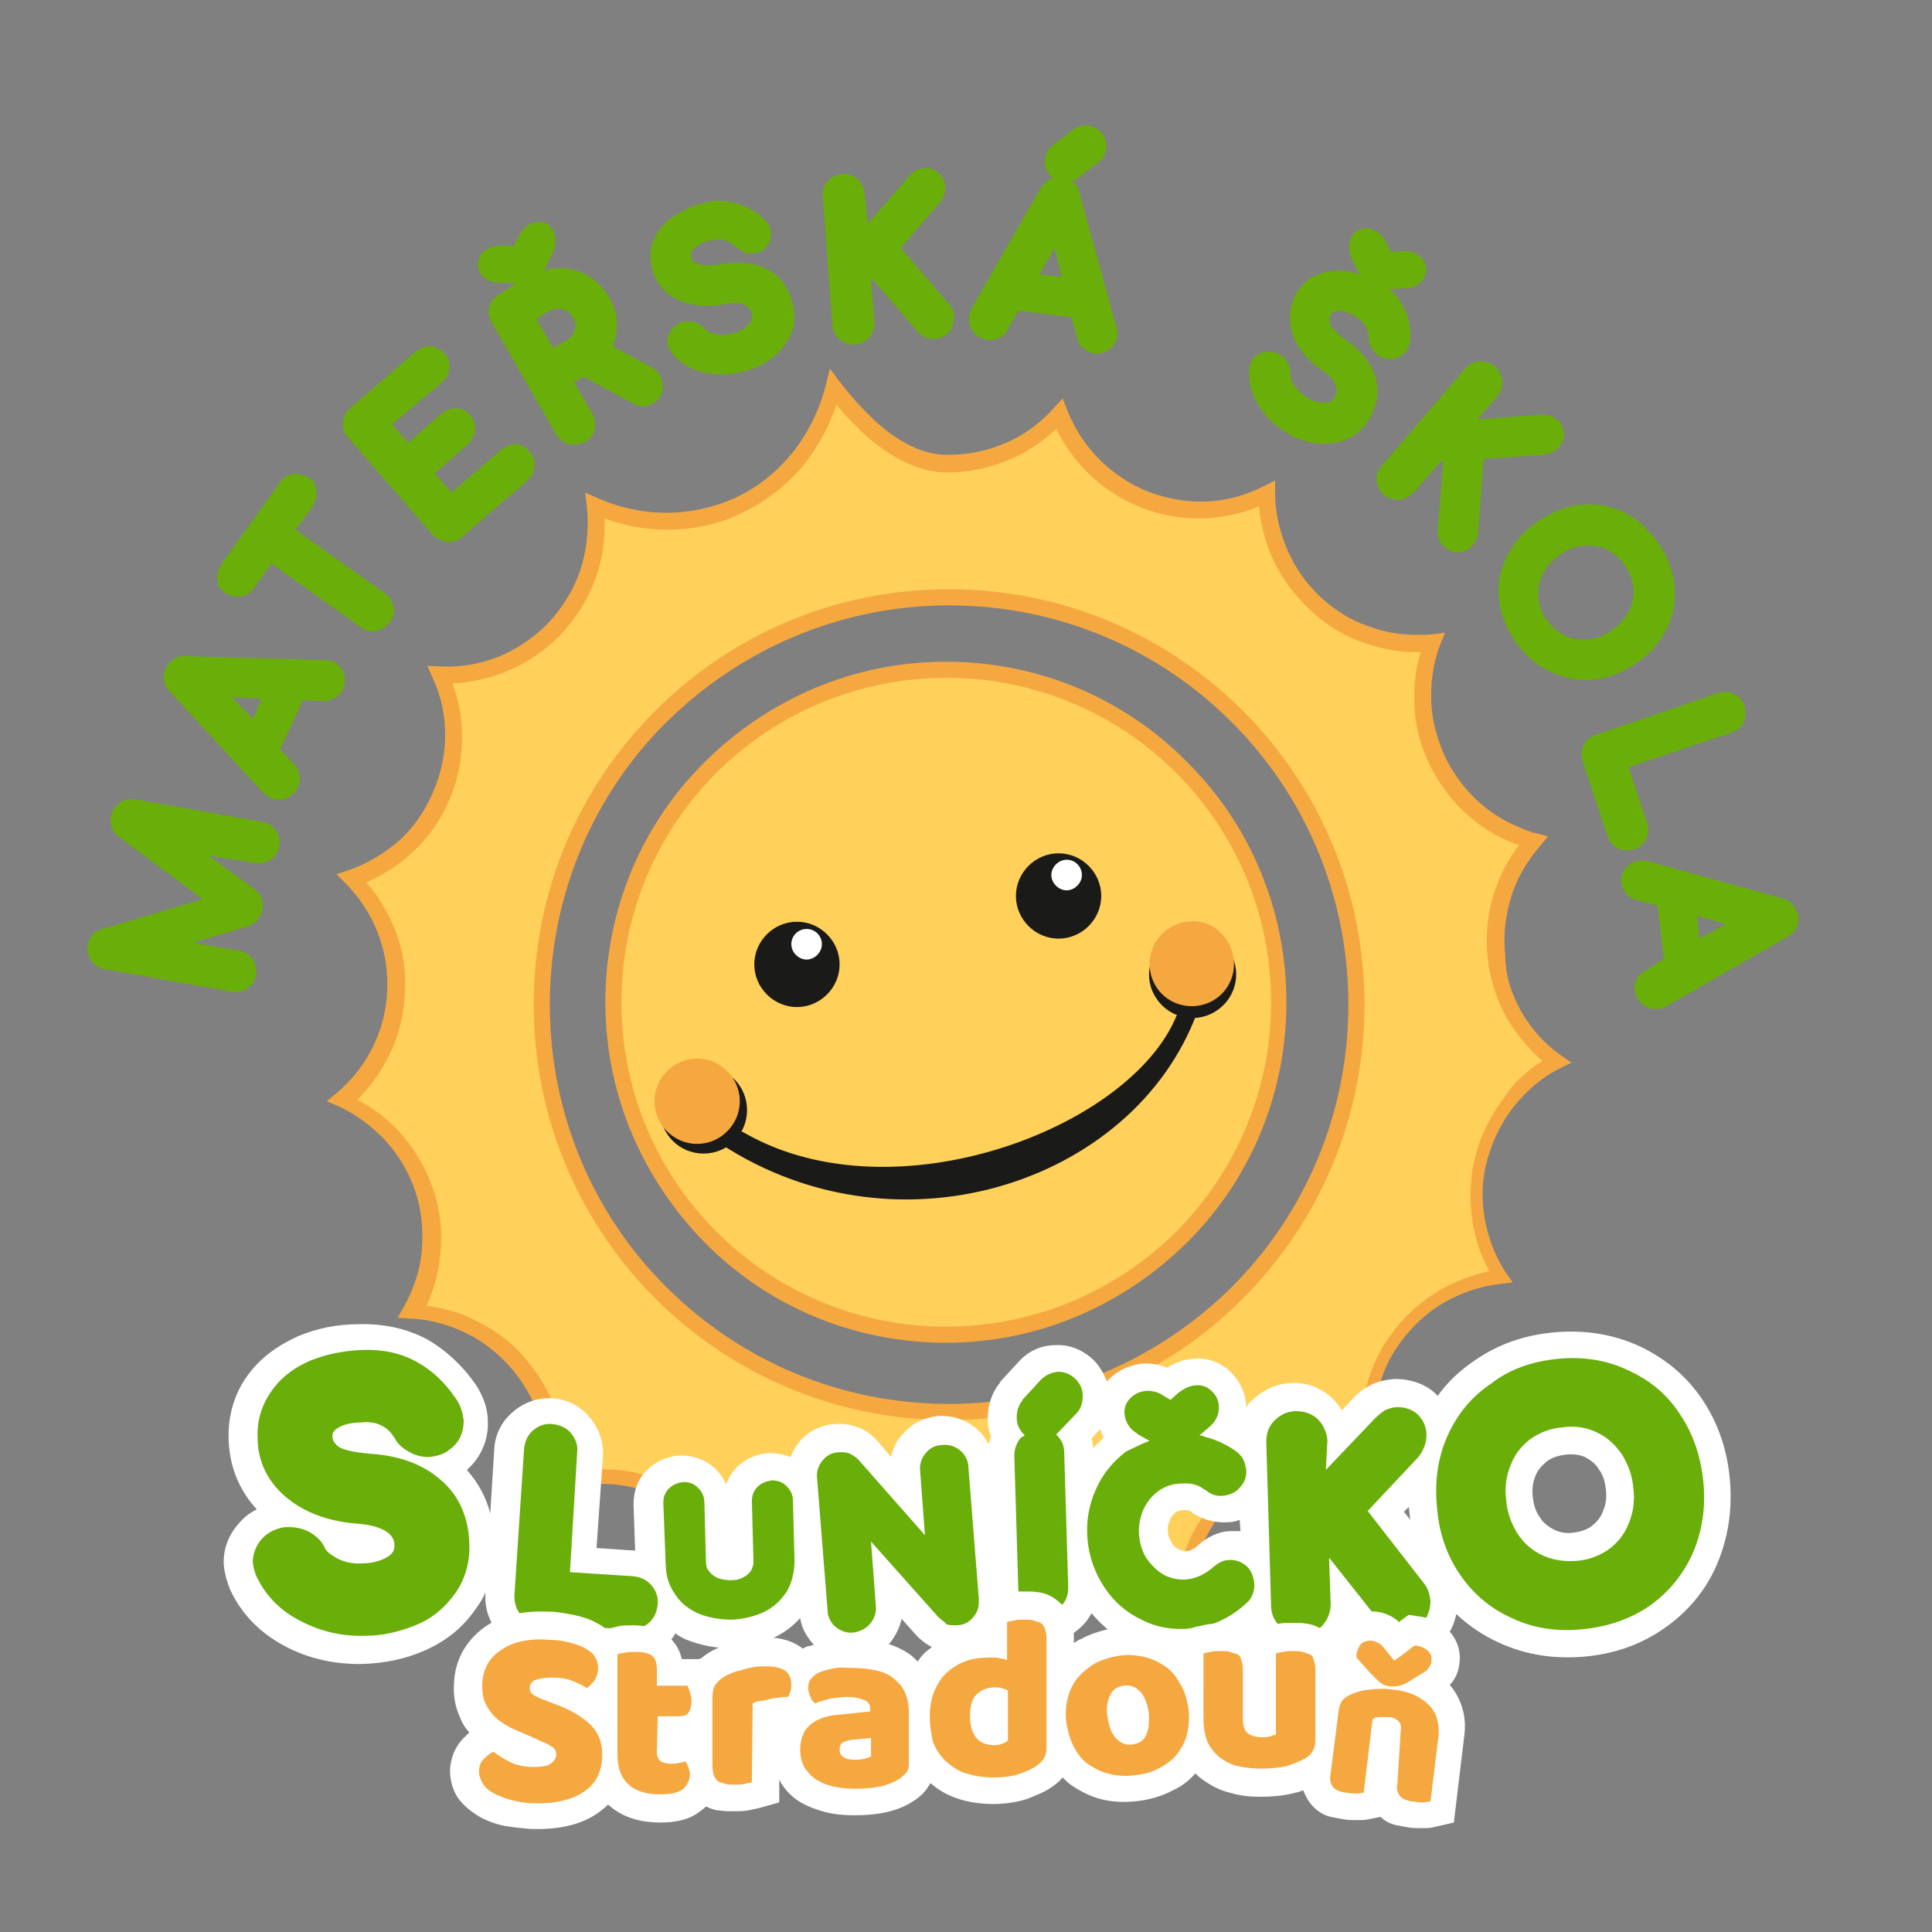
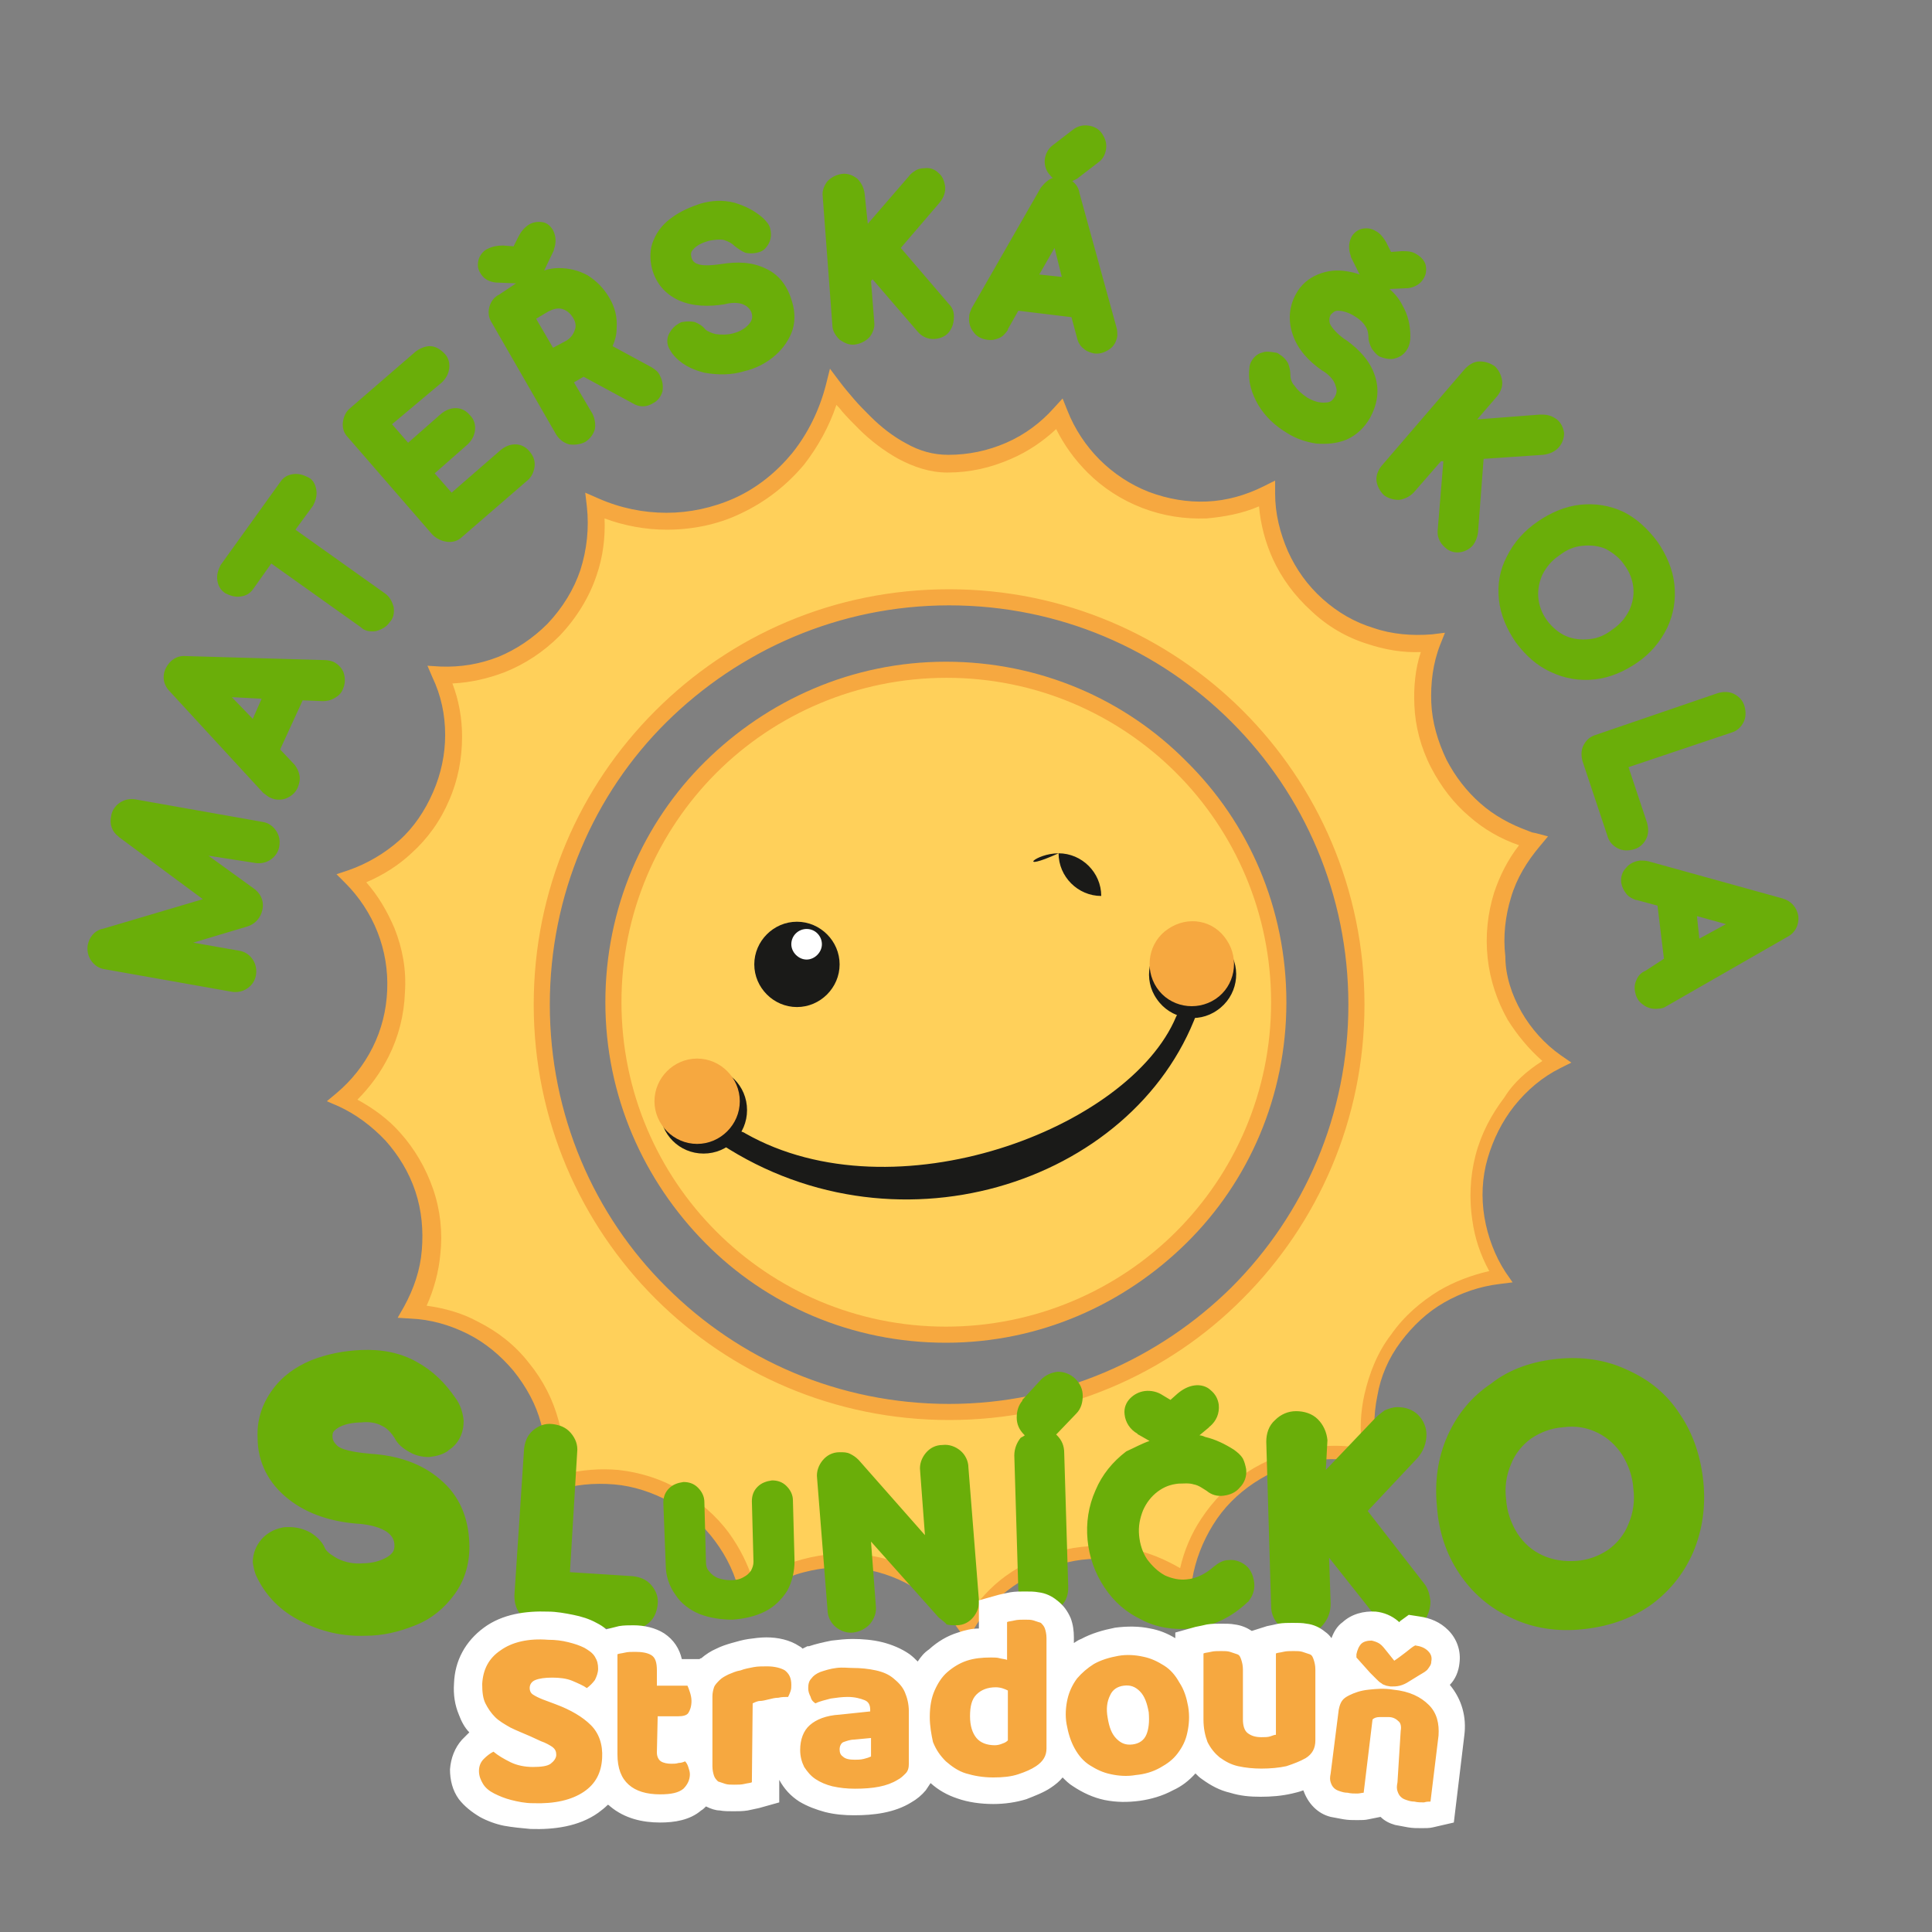
<svg xmlns="http://www.w3.org/2000/svg" version="1.1" id="Layer_1" x="0px" y="0px" viewBox="0 0 240 240" style="enable-background:new 0 0 240 240;" xml:space="preserve">
  <rect x="0" y="0" width="240" height="240" fill="#808080" stroke="none" />
  <style type="text/css">
	.st0{display:none;fill-rule:evenodd;clip-rule:evenodd;fill:#00953F;}
	.st1{fill:#FFD05A;}
	.st2{fill:#F6A840;}
	.st3{fill-rule:evenodd;clip-rule:evenodd;fill:#1A1A18;}
	.st4{fill-rule:evenodd;clip-rule:evenodd;fill:#FFD05A;}
	.st5{fill-rule:evenodd;clip-rule:evenodd;fill:#FFFFFF;}
	.st6{fill-rule:evenodd;clip-rule:evenodd;fill:#6AAE09;}
	.st7{fill-rule:evenodd;clip-rule:evenodd;fill:#F6A840;}
</style>
  <g>
    <g>
      <g>
        <path class="st0" d="M74.2,125.6c0.5,0,1,0,1.5,0.2c0.5,0.2,0.9,0.5,1.1,1c0.3,0.4,0.5,0.9,0.5,1.5c0,0.5,0,1.1-0.2,1.5     c-0.2,0.5-0.5,0.9-0.9,1.2c-0.4,0.3-0.9,0.5-1.5,0.5c-0.5,0-1.1,0-1.5-0.2c-0.5-0.2-0.9-0.5-1.1-1c-0.3-0.4-0.5-0.9-0.5-1.5     c0-0.5,0-1,0.2-1.5c0.2-0.5,0.5-0.9,1-1.1C73.2,125.8,73.7,125.7,74.2,125.6 M69.2,128l1.1-1.1c0.1-0.1,0.1-0.1,0.2-0.2     c0.1,0,0.2-0.1,0.3-0.1c0.2,0,0.3,0.1,0.5,0.2c0.1,0.1,0.2,0.3,0.2,0.4c0,0.2-0.1,0.4-0.2,0.5l-1.1,1.2l1.2,1.6c0,0,0,0,0,0     c0.1,0.1,0.1,0.2,0.1,0.4c0,0.2,0,0.3-0.1,0.4c-0.1,0.1-0.3,0.2-0.5,0.2c-0.2,0-0.4-0.1-0.5-0.3l-1.1-1.4l0,1     c0,0.2-0.1,0.3-0.2,0.5c-0.1,0.1-0.3,0.2-0.5,0.2c-0.2,0-0.3-0.1-0.5-0.2c-0.1-0.1-0.2-0.3-0.2-0.5l-0.1-3.6     c0-0.2,0.1-0.3,0.2-0.5c0.1-0.1,0.3-0.2,0.5-0.2c0.2,0,0.3,0.1,0.5,0.2c0.1,0.1,0.2,0.3,0.2,0.5L69.2,128z M65.3,127.4l-0.2-0.1     c0,0,0,0,0,0c-0.2-0.1-0.3-0.2-0.3-0.4c0-0.1,0-0.3,0.1-0.4c0.1-0.1,0.2-0.1,0.3-0.1c0.1,0,0.3,0,0.4,0.1l0.2,0.1l0.2-0.1     c0.1-0.1,0.2-0.2,0.4-0.2c0.1,0,0.3,0,0.4,0.1c0.1,0.1,0.2,0.2,0.2,0.3c0,0.2-0.1,0.3-0.2,0.5c0,0,0,0,0,0l-0.2,0.2     c0,0,0.1,0,0.1,0c0.2,0.1,0.4,0.2,0.6,0.3c0.1,0,0.1,0.1,0.2,0.2c0,0.1,0.1,0.1,0.1,0.2c0,0.1,0,0.3-0.1,0.4     c-0.1,0.1-0.2,0.2-0.4,0.2c-0.1,0-0.3,0-0.4-0.1c0,0,0,0,0,0c-0.1-0.1-0.2-0.1-0.3-0.1c-0.1,0-0.2,0-0.3,0     c-0.2,0-0.3,0.1-0.5,0.2c-0.1,0.1-0.2,0.2-0.3,0.4c-0.1,0.2-0.1,0.4-0.1,0.5c0,0.2,0.1,0.4,0.2,0.5c0.1,0.1,0.2,0.3,0.4,0.3     c0.2,0.1,0.3,0.1,0.5,0.1c0.2,0,0.4-0.1,0.6-0.3c0,0,0,0,0,0c0.1-0.1,0.2-0.1,0.3-0.1c0.1,0,0.3,0,0.4,0.1     c0.1,0.1,0.2,0.2,0.2,0.4c0,0.2,0,0.3-0.1,0.4c0,0,0,0,0,0c-0.3,0.3-0.8,0.5-1.3,0.6c-0.4,0-0.7,0-1.1-0.2     c-0.3-0.2-0.6-0.4-0.8-0.7c-0.2-0.3-0.3-0.7-0.4-1c0-0.4,0-0.7,0.2-1.1c0.1-0.3,0.4-0.6,0.7-0.8C65,127.5,65.1,127.4,65.3,127.4z      M62.6,127.3C62.6,127.3,62.6,127.3,62.6,127.3c-0.1-0.1-0.2-0.3-0.2-0.4c0-0.1,0-0.3,0.1-0.4c0,0,0,0,0,0l0.4-0.4     c0.1-0.1,0.2-0.2,0.4-0.2c0.1,0,0.3,0,0.4,0.1c0.1,0.1,0.2,0.2,0.2,0.4c0,0.1,0,0.3-0.1,0.4l-0.4,0.4c0,0,0,0,0,0c0,0,0,0,0,0     c0.1,0.1,0.2,0.2,0.2,0.4l0.1,2.9c0,0.1,0,0.3-0.1,0.4c-0.1,0.1-0.2,0.2-0.4,0.2c-0.1,0-0.3,0-0.4-0.1c-0.1-0.1-0.2-0.2-0.2-0.4     l-0.1-2.9C62.4,127.5,62.5,127.4,62.6,127.3C62.6,127.3,62.6,127.3,62.6,127.3z M60.7,131.2l-1.4-1.6l0.1,1.4     c0,0.1,0,0.3-0.1,0.4c-0.1,0.1-0.2,0.2-0.4,0.2c-0.1,0-0.3,0-0.4-0.1c-0.1-0.1-0.2-0.2-0.2-0.4l-0.2-2.9c0-0.1,0-0.3,0.1-0.4     c0.1-0.1,0.2-0.2,0.4-0.2c0.1,0,0.2,0,0.2,0c0.1,0,0.1,0.1,0.2,0.1c0,0,0,0,0,0l1.4,1.6l-0.1-1.4c0-0.1,0-0.3,0.1-0.4     c0.1-0.1,0.2-0.2,0.4-0.2c0.1,0,0.3,0,0.4,0.1c0.1,0.1,0.2,0.2,0.2,0.4l0.2,2.9c0,0.1,0,0.3-0.1,0.4c-0.1,0.1-0.2,0.2-0.4,0.2     c-0.1,0-0.1,0-0.2,0C60.8,131.3,60.7,131.3,60.7,131.2z M54.7,128.7c0-0.1,0-0.2,0.1-0.3c0.1-0.1,0.2-0.1,0.3-0.1     c0.1,0,0.2,0,0.3,0.1s0.1,0.2,0.1,0.3l0,1.3c0,0.1,0,0.1,0.1,0.2c0,0.1,0.1,0.1,0.2,0.1c0.1,0,0.2,0.1,0.3,0.1     c0.1,0,0.2,0,0.3-0.1c0.1,0,0.1-0.1,0.2-0.1c0-0.1,0.1-0.1,0-0.2l0-1.3c0-0.1,0-0.2,0.1-0.3c0.1-0.1,0.2-0.1,0.3-0.1     c0.1,0,0.2,0,0.3,0.1c0.1,0.1,0.1,0.2,0.1,0.3l0,1.3c0,0.2,0,0.5-0.2,0.7c-0.1,0.2-0.3,0.4-0.5,0.5c-0.2,0.1-0.5,0.2-0.7,0.2     c-0.2,0-0.5,0-0.7-0.1c-0.2-0.1-0.4-0.2-0.5-0.4s-0.2-0.4-0.2-0.7L54.7,128.7z M52.7,130.3l1.4,0.1c0.2,0,0.3,0.1,0.4,0.2     c0.1,0.1,0.2,0.3,0.1,0.4c0,0.2-0.1,0.3-0.2,0.4c-0.1,0.1-0.3,0.2-0.4,0.1l-2-0.1c-0.2,0-0.3-0.1-0.4-0.2     c-0.1-0.1-0.1-0.3-0.1-0.4l0.2-3.2c0-0.2,0.1-0.3,0.2-0.4c0.1-0.1,0.3-0.2,0.4-0.1c0.2,0,0.3,0.1,0.4,0.2     c0.1,0.1,0.2,0.3,0.1,0.4L52.7,130.3z M48.8,127.3c-0.1-0.1-0.2-0.2-0.3-0.3c-0.1-0.1-0.3-0.1-0.4-0.1c-0.2,0-0.4,0-0.6,0.1     c-0.1,0-0.1,0.1-0.1,0.2c0,0.1,0,0.1,0.1,0.2c0.1,0.1,0.6,0.2,0.7,0.2c0.5,0,1.1,0.2,1.5,0.6c0.4,0.4,0.6,0.8,0.6,1.4     c0,0.4-0.1,0.8-0.3,1.1c-0.2,0.3-0.5,0.5-0.9,0.7c-0.3,0.1-0.7,0.2-1.1,0.2c-0.5,0-1-0.1-1.4-0.3c-0.4-0.2-0.8-0.5-1-1     c0-0.1-0.1-0.2-0.1-0.3c0-0.2,0.1-0.4,0.2-0.5c0.1-0.1,0.3-0.2,0.4-0.2c0.1,0,0.1,0,0.2,0c0.2,0,0.3,0,0.5,0.1     c0.1,0.1,0.3,0.2,0.3,0.4c0,0.1,0.2,0.2,0.3,0.2c0.2,0.1,0.4,0.1,0.6,0.1c0.2,0,0.4,0,0.6-0.2c0.1-0.1,0.1-0.1,0.1-0.2     c0-0.1-0.1-0.2-0.1-0.3c-0.2-0.1-0.4-0.2-0.6-0.2c-0.6,0-1.1-0.2-1.6-0.5c-0.4-0.3-0.7-0.8-0.7-1.3c0-0.4,0.1-0.7,0.3-1     c0.2-0.3,0.5-0.5,0.8-0.6c0.4-0.1,0.7-0.2,1.1-0.2c0.4,0,0.8,0.1,1.2,0.3c0.3,0.2,0.6,0.5,0.8,0.8c0.1,0.1,0.2,0.3,0.2,0.5     c0,0.3-0.1,0.5-0.3,0.6c0,0,0,0,0,0c-0.1,0.1-0.3,0.1-0.4,0.1c-0.1,0-0.3,0-0.4-0.1C49,127.6,48.9,127.5,48.8,127.3z M74.3,127.1     c-0.3,0-0.5,0.1-0.7,0.3c-0.2,0.1-0.3,0.3-0.4,0.6c-0.1,0.2-0.1,0.5-0.1,0.8c0,0.3,0.1,0.5,0.2,0.7c0.1,0.2,0.3,0.4,0.5,0.5     c0.2,0.1,0.5,0.1,0.7,0.1c0.3,0,0.5-0.1,0.7-0.3c0.2-0.1,0.3-0.3,0.4-0.6c0.1-0.2,0.1-0.5,0.1-0.8c0-0.3-0.1-0.5-0.2-0.7     c-0.1-0.2-0.3-0.4-0.5-0.5C74.8,127.1,74.6,127.1,74.3,127.1z" />
      </g>
    </g>
  </g>
  <path class="st1" d="M158.8,124.5c0,22.8-18.5,41.3-41.3,41.3c-22.8,0-41.3-18.5-41.3-41.3c0-22.8,18.5-41.3,41.3-41.3  C140.4,83.2,158.8,101.7,158.8,124.5" />
  <path class="st2" d="M146.1,153c7.3-7.3,11.8-17.4,11.8-28.5c0-11.1-4.5-21.2-11.8-28.5c-7.3-7.3-17.4-11.8-28.5-11.8  S96.3,88.7,89,96s-11.8,17.4-11.8,28.5c0,11.1,4.5,21.2,11.8,28.5c7.3,7.3,17.4,11.8,28.5,11.8S138.8,160.3,146.1,153 M159.8,124.5  c0,11.7-4.7,22.3-12.4,29.9s-18.2,12.4-29.9,12.4c-11.7,0-22.3-4.7-29.9-12.4s-12.4-18.2-12.4-29.9c0-11.7,4.7-22.3,12.4-29.9  s18.2-12.4,29.9-12.4s22.3,4.7,29.9,12.4C155.1,102.2,159.8,112.8,159.8,124.5z" />
  <path class="st3" d="M92.6,140.8c18.5,10.5,47.7-0.6,53.5-14.5c0.6-1.4,3.2-1.9,2.6-0.5c-7.9,21.4-38,31.1-60.2,15.6  C87.2,140.5,91.3,139.9,92.6,140.8" />
  <path class="st4" d="M117.9,175.5c-28,0-50.6-22.7-50.6-50.6c0-28,22.7-50.6,50.6-50.6c28,0,50.6,22.7,50.6,50.6  C168.5,152.8,145.9,175.5,117.9,175.5 M193.3,131.9c-4.2-3.1-7-7.8-7.6-13.1c-0.6-5.3,1.2-10.5,4.6-14.4c-0.3-0.1-0.7-0.2-1-0.3  c-4.7-1.6-8.5-4.8-10.7-9.2c-2.4-4.8-2.7-10.2-0.9-15.1c-5.1,0.5-10.4-1.1-14.4-4.7c-4-3.6-6.2-8.6-6.2-13.8  c-4.6,2.3-10.1,2.7-15.1,0.8c-5-1.9-8.8-5.8-10.7-10.6c-3.5,3.8-8.5,6.1-13.8,6.1c-4,0-7.6-2.5-10.3-5.1c-1.4-1.4-2.7-2.9-3.9-4.4  c-1.6,6.4-5.7,11.8-12,14.7c-5.7,2.6-12.1,2.5-17.7,0c0.7,5.5-1.1,11.2-5.2,15.4c-3.8,3.8-8.9,5.8-14,5.6c2.1,4.7,2.2,10.2,0.1,15.1  c-2.1,4.9-6.2,8.6-11.1,10.2c3.7,3.7,5.7,8.7,5.5,14.1c-0.2,5.4-2.7,10.2-6.7,13.5c4.7,2.1,8.5,6.1,10.2,11.2  c1.7,5.1,1.1,10.5-1.4,15c5.2,0.3,10.1,2.7,13.5,6.8c3.4,4.1,4.8,9.4,4.1,14.6c4.9-1.6,10.4-1.1,15,1.5c4.7,2.7,7.9,7.1,9,12.1  c4-3.2,9.3-4.8,14.6-4c5.3,0.8,9.9,3.8,12.7,8.1c2.6-4.5,7-7.8,12.2-8.9c5.2-1.1,10.6,0,14.8,3c0.8-5.1,3.7-9.8,8.2-12.7  c4.5-2.9,9.9-3.8,14.9-2.5c-1.1-5.1,0-10.4,3.1-14.8c3.1-4.3,7.9-7,13-7.6c-2.8-4.3-3.7-9.7-2.4-14.9  C185.3,138.5,188.8,134.3,193.3,131.9z" />
  <path class="st2" d="M82.8,159.9c9,9,21.4,14.5,35.1,14.5c13.7,0,26.1-5.6,35.1-14.5c9-9,14.5-21.4,14.5-35.1S162,98.7,153,89.7  s-21.4-14.5-35.1-14.5c-13.7,0-26.1,5.6-35.1,14.5s-14.5,21.4-14.5,35.1S73.8,151,82.8,159.9 M117.9,176.4  c-14.3,0-27.2-5.8-36.5-15.1s-15.1-22.2-15.1-36.5S72,97.7,81.4,88.3s22.2-15.1,36.5-15.1c14.3,0,27.2,5.8,36.5,15.1  c9.3,9.3,15.1,22.2,15.1,36.5c0,14.3-5.8,27.2-15.1,36.5C145.1,170.7,132.1,176.4,117.9,176.4z M189,125.7c1.2,2.1,2.9,4,4.9,5.4  l1.3,0.9l-1.4,0.7c-2.2,1.1-4.1,2.7-5.7,4.7c-1.5,1.9-2.6,4.1-3.3,6.5s-0.8,4.9-0.4,7.3c0.4,2.4,1.3,4.8,2.6,6.8l0.9,1.3l-1.6,0.2  c-2.5,0.3-4.8,1.1-6.9,2.3c-2.1,1.2-3.9,2.9-5.4,4.9c-1.5,2-2.5,4.3-2.9,6.7c-0.5,2.4-0.5,4.9,0,7.3l0.3,1.5l-1.5-0.4  c-2.4-0.6-4.9-0.7-7.3-0.3c-2.4,0.4-4.7,1.3-6.8,2.7c-2.1,1.4-3.8,3.1-5.1,5.2c-1.3,2.1-2.2,4.4-2.6,6.8l-0.3,1.6l-1.3-0.9  c-2-1.4-4.3-2.4-6.7-2.9c-2.4-0.5-4.8-0.5-7.3,0.1c-2.5,0.5-4.7,1.6-6.7,3h0c-2,1.4-3.7,3.3-4.9,5.4l-0.8,1.4l-0.9-1.3  c-1.4-2.1-3.2-3.8-5.2-5.1c-2-1.3-4.3-2.2-6.8-2.6c-2.5-0.4-5-0.2-7.3,0.4c-2.4,0.6-4.6,1.8-6.5,3.3l-1.2,1l-0.3-1.5  c-0.5-2.4-1.6-4.7-3.1-6.7c-1.4-1.9-3.3-3.6-5.5-4.8c-2.2-1.2-4.6-2-7-2.2c-2.5-0.2-4.9,0-7.3,0.8l-1.5,0.5l0.2-1.6  c0.4-2.4,0.2-4.9-0.5-7.3c-0.6-2.3-1.8-4.5-3.4-6.5c-1.6-1.9-3.5-3.5-5.7-4.6c-2.2-1.1-4.6-1.8-7.1-1.9l-1.6-0.1l0.8-1.4  c1.2-2.2,2-4.5,2.2-7c0.2-2.4,0-4.9-0.8-7.3c-0.8-2.4-2.1-4.5-3.7-6.3c-1.7-1.8-3.7-3.3-5.9-4.3l-1.4-0.6l1.2-1  c1.9-1.6,3.4-3.5,4.5-5.7c1.1-2.2,1.7-4.6,1.8-7.1c0.1-2.5-0.3-4.9-1.2-7.2c-0.9-2.3-2.3-4.4-4-6.1l-1.1-1.1l1.5-0.5  c2.3-0.8,4.5-2.1,6.3-3.7c1.8-1.6,3.2-3.7,4.2-6c1-2.3,1.5-4.7,1.5-7.1c0-2.5-0.5-4.9-1.6-7.2l-0.6-1.4l1.6,0.1  c2.5,0.1,4.9-0.3,7.2-1.2c2.2-0.9,4.3-2.3,6.1-4.1c1.9-2,3.3-4.3,4.1-6.7c0.8-2.5,1.1-5.2,0.8-7.9l-0.2-1.7l1.6,0.7  c2.7,1.2,5.6,1.8,8.5,1.8c2.8,0,5.7-0.6,8.4-1.8c2.9-1.3,5.3-3.3,7.2-5.6c2-2.5,3.4-5.4,4.2-8.5l0.5-2l1.2,1.6  c0.6,0.8,1.2,1.5,1.8,2.2c0.6,0.7,1.3,1.4,2,2.1c1.3,1.3,2.8,2.5,4.5,3.4c1.6,0.9,3.3,1.4,5.2,1.4c2.5,0,4.9-0.5,7.2-1.5  c2.3-1,4.3-2.5,5.9-4.3l1.1-1.2l0.6,1.5c0.9,2.3,2.3,4.4,4,6.1c1.7,1.7,3.8,3.1,6.1,4c2.4,0.9,4.8,1.3,7.2,1.2  c2.5-0.1,4.9-0.8,7.1-1.9l1.4-0.7l0,1.6c0,2.5,0.6,4.9,1.6,7.2c1,2.2,2.4,4.2,4.3,5.9c1.9,1.7,4,2.9,6.3,3.6c2.3,0.8,4.8,1,7.3,0.8  l1.6-0.2l-0.6,1.5c-0.9,2.3-1.2,4.8-1.1,7.2c0.1,2.4,0.8,4.8,1.9,7.1c1.1,2.1,2.5,3.9,4.2,5.4c1.7,1.5,3.7,2.6,5.9,3.4l0.5,0.2l0,0  l0.5,0.1l1.5,0.4l-1,1.2c-1.6,1.9-2.9,4-3.6,6.4c-0.7,2.3-1,4.8-0.7,7.3C187,121.2,187.8,123.6,189,125.7z M191.6,131.8  c-1.7-1.5-3.1-3.2-4.3-5.1c-1.3-2.3-2.2-4.9-2.5-7.7c-0.3-2.8,0-5.5,0.8-8.1c0.7-2.1,1.7-4.1,3.1-5.9c-2.3-0.8-4.4-2-6.2-3.6  c-1.9-1.6-3.5-3.7-4.7-6c-1.3-2.5-2-5.2-2.1-7.8c-0.1-2.2,0.1-4.5,0.8-6.6c-2.2,0.1-4.5-0.3-6.6-1c-2.6-0.8-5-2.2-7-4.1  c-2.1-1.9-3.7-4.1-4.8-6.5c-0.9-2-1.5-4.2-1.7-6.5c-2.1,0.9-4.3,1.3-6.5,1.5c-2.7,0.1-5.4-0.3-8-1.3c-2.6-1-4.9-2.5-6.8-4.4  c-1.6-1.6-2.9-3.4-3.9-5.4c-1.6,1.5-3.5,2.8-5.6,3.7c-2.5,1.1-5.1,1.7-7.9,1.7c-2.2,0-4.2-0.7-6.1-1.7c-1.8-1-3.5-2.3-4.9-3.7  c-0.7-0.7-1.4-1.4-2.1-2.2c-0.2-0.3-0.5-0.6-0.7-0.8c-0.9,2.7-2.3,5.2-4,7.4c-2.1,2.5-4.7,4.6-7.9,6.1c-2.9,1.4-6.1,2-9.2,2  c-2.6,0-5.3-0.5-7.7-1.4c0.1,2.4-0.2,4.8-1,7.1c-0.9,2.7-2.5,5.3-4.6,7.5c-2,2-4.3,3.5-6.8,4.5c-2.1,0.8-4.3,1.3-6.5,1.4  c0.8,2.1,1.2,4.3,1.2,6.6c0,2.7-0.5,5.4-1.6,7.9c-1.1,2.6-2.7,4.8-4.7,6.6c-1.6,1.5-3.5,2.7-5.6,3.6c1.5,1.7,2.6,3.6,3.5,5.7  c1,2.5,1.5,5.2,1.3,8c-0.1,2.8-0.8,5.5-2,7.9c-1,2-2.3,3.8-3.9,5.4c2,1.1,3.8,2.4,5.3,4.1c1.8,2,3.2,4.4,4.1,7  c0.9,2.6,1.2,5.4,0.9,8.1c-0.2,2.2-0.8,4.4-1.7,6.4c2.2,0.3,4.4,0.9,6.4,2c2.4,1.2,4.6,2.9,6.3,5.1c1.8,2.2,3,4.6,3.7,7.2  c0.6,2.2,0.8,4.4,0.7,6.6c2.2-0.5,4.4-0.7,6.7-0.5c2.7,0.3,5.3,1.1,7.7,2.5c2.4,1.4,4.5,3.2,6.1,5.4c1.3,1.8,2.3,3.8,3,6  c1.8-1.3,3.9-2.2,6.1-2.8c2.6-0.7,5.3-0.9,8.1-0.5c2.8,0.4,5.3,1.4,7.6,2.9c1.9,1.2,3.6,2.7,4.9,4.5c1.3-1.8,2.8-3.5,4.6-4.8  c2.2-1.6,4.7-2.7,7.4-3.3c2.7-0.6,5.5-0.6,8.1-0.1c2.2,0.4,4.3,1.3,6.2,2.4c0.5-2.2,1.4-4.3,2.6-6.1c1.5-2.3,3.4-4.2,5.7-5.8  c2.3-1.5,4.9-2.5,7.6-3c2.2-0.4,4.5-0.4,6.7,0c-0.3-2.2-0.2-4.5,0.3-6.7c0.6-2.6,1.6-5.2,3.3-7.4c1.6-2.3,3.7-4.1,6-5.5  c1.9-1.1,4-1.9,6.2-2.4c-1.1-2-1.8-4.1-2.1-6.3c-0.4-2.6-0.3-5.4,0.4-8.1c0.7-2.7,2-5.1,3.6-7.2C188,134.5,189.7,133,191.6,131.8z" />
-   <path class="st5" d="M194.5,180.7c-0.8,0.1-1.6,0.3-2.3,0.8c-0.6,0.5-1.1,1-1.4,1.7c-0.4,0.9-0.5,1.8-0.4,2.7  c0.1,0.9,0.3,1.8,0.9,2.6c0.4,0.7,1,1.1,1.7,1.5c0.8,0.4,1.6,0.5,2.4,0.4c0.8-0.1,1.6-0.3,2.3-0.8c0.6-0.5,1.1-1,1.4-1.8  c0.4-0.9,0.5-1.8,0.4-2.7c-0.1-0.9-0.3-1.8-0.9-2.6c-0.4-0.7-1-1.1-1.7-1.5C196.2,180.7,195.4,180.6,194.5,180.7 M136.7,177.5  c-0.1,0.1-0.2,0.3-0.4,0.4l-0.7,0.8c0.1,0.4,0.2,0.8,0.2,1.2c0.4-0.5,0.9-0.9,1.3-1.3C136.9,178.2,136.8,177.9,136.7,177.5z   M154,188.8c-0.5,0.2-1,0.3-1.5,0.3c-1.5,0.1-3-0.3-4.3-1.1c0,0-0.1,0-0.1-0.1c-0.1-0.1-0.4-0.3-0.5-0.3c-0.2,0-0.5,0-0.7,0  c-0.3,0-0.6,0.1-0.9,0.3c-0.3,0.3-0.6,0.6-0.7,1c-0.2,0.5-0.3,0.9-0.2,1.4c0,0.5,0.2,0.9,0.5,1.4c0.2,0.4,0.5,0.6,0.9,0.8  c0.3,0.1,0.6,0.2,0.9,0.2c0.6-0.1,1.1-0.4,1.5-0.8c0,0,0.1-0.1,0.1-0.1c1.1-0.9,2.3-1.5,3.7-1.6c0.5,0,0.9,0,1.4,0L154,188.8z   M175,187.2l-0.6,0.6l0.8,1C175.1,188.4,175.1,187.8,175,187.2C175,187.3,175,187.2,175,187.2z M178.6,173.4  c1.2-1.7,2.8-3.2,4.6-4.4c3-2.1,6.4-3.2,10-3.5c3.6-0.3,7.1,0.2,10.4,1.7c3.2,1.5,5.9,3.7,7.9,6.7c2,3,3.1,6.4,3.4,10  c0.3,3.6-0.2,7.1-1.6,10.4c-1.4,3.3-3.7,6-6.6,8c-3,2.1-6.4,3.2-10,3.5c-3.6,0.3-7.1-0.2-10.4-1.7c-2-0.9-3.8-2.1-5.4-3.6  c-0.2,1.1-0.7,2.2-1.4,3.1c-1.3,1.6-3.1,2.6-5.2,2.6c-2.4,0.1-4.5-1-5.9-2.8l-0.6-0.7c-0.3,0.6-0.7,1.2-1.2,1.7  c-1.3,1.4-3.1,2.2-5,2.2c-1.9,0.1-3.7-0.6-5-1.9c-0.4-0.4-0.8-0.9-1.1-1.3c-2.1,1.4-4.4,2.2-6.9,2.4c-2.7,0.3-5.4-0.2-7.9-1.4  c-2-1-3.7-2.3-5.1-4c-0.3,0.5-0.6,1-1,1.4c-1.2,1.3-2.8,2-4.6,2.1c-1.7,0.1-3.4-0.6-4.6-1.8c-0.3-0.3-0.6-0.6-0.8-0.9  c-0.3,0.6-0.6,1.2-1.1,1.8c-1.1,1.3-2.7,2.1-4.4,2.2c-0.8,0.1-1.7,0-2.5-0.3c-1.1-0.3-2.1-1-2.9-1.9l-1.7-1.9c-0.2,1-0.7,2-1.3,2.8  c-1.1,1.4-2.7,2.2-4.5,2.3c-1.7,0.1-3.4-0.4-4.7-1.5c-1.1-1-1.9-2.3-2.1-3.7c-0.8,0.9-1.8,1.7-3,2.3c-1.7,0.9-3.6,1.3-5.5,1.4  c-1.9,0.1-3.8-0.3-5.6-1c-0.5-0.2-1-0.5-1.4-0.8c-0.3,0.6-0.8,1.1-1.3,1.5c-1.4,1.2-3.1,1.8-4.9,1.6l-11.1-0.7  c-1.8-0.1-3.5-0.9-4.7-2.4c-1.1-1.4-1.7-3.1-1.6-4.8l0-0.3c-0.3,0.8-0.8,1.5-1.3,2.2c-1.6,2.3-3.8,4-6.4,5.1c-2.3,1-4.8,1.5-7.4,1.6  c-3.4,0.1-6.7-0.6-9.6-2.1c-3.1-1.6-5.5-3.9-7-7.1c-0.4-1-0.7-2-0.8-3.1c-0.1-2,0.6-3.8,2-5.3c0.6-0.7,1.3-1.2,2.1-1.6  c-2.2-2.4-3.4-5.3-3.5-8.7c-0.1-2.9,0.7-5.7,2.4-8c1.6-2.2,3.8-3.7,6.2-4.8c2.4-1,4.9-1.5,7.5-1.5c3-0.1,6,0.5,8.6,1.9  c2.4,1.4,4.4,3.3,6,5.6c0.9,1.4,1.5,2.9,1.5,4.6c0.1,2.3-0.9,4.5-2.6,6c1.4,1.6,2.4,3.4,2.9,5.4l0.5-8c0.1-1.8,0.9-3.4,2.3-4.6  c1.4-1.2,3.1-1.8,4.9-1.7c1.8,0.1,3.4,0.9,4.6,2.3c1.2,1.4,1.8,3.1,1.7,4.9l-0.8,11.4l4.4,0.3c0.1,0,0.3,0,0.4,0l-0.2-5.7  c0-1.6,0.5-3.2,1.7-4.3c1.1-1.1,2.5-1.7,4.1-1.8c1.6,0,3.1,0.5,4.3,1.6c0.6,0.6,1.1,1.2,1.4,2c0.3-0.8,0.7-1.5,1.3-2.1  c1.1-1.1,2.5-1.7,4.1-1.8c0.9,0,1.8,0.2,2.6,0.5c0.3-0.7,0.6-1.3,1.1-1.9c1.1-1.3,2.7-2.1,4.4-2.2c1-0.1,2,0.1,2.9,0.4  c0.8,0.3,1.5,0.8,2.1,1.4c0.1,0.1,0.2,0.2,0.3,0.3l1.7,2c0.2-1.1,0.7-2.1,1.5-2.9c1.1-1.3,2.6-2,4.3-2.2c1.7-0.1,3.4,0.4,4.7,1.5  c0.7,0.6,1.2,1.2,1.6,2c0.1-0.3,0.2-0.7,0.3-1c-0.3-0.7-0.4-1.4-0.4-2.2c0-1.6,0.5-3.2,1.5-4.4c0-0.1,0.1-0.1,0.1-0.2l2.3-2.5  c1.2-1.3,2.8-2,4.5-2c1.8-0.1,3.4,0.6,4.7,1.8c0.8,0.8,1.3,1.7,1.7,2.7c0.1-0.1,0.2-0.2,0.3-0.3c1.1-1.1,2.5-1.7,4-1.9  c1.1-0.1,2.2,0.1,3.2,0.5c0.9-0.6,2-1,3.1-1.1c1.6-0.2,3.3,0.3,4.5,1.4c1.2,1,2,2.5,2.2,4.1c0,0.2,0,0.3,0,0.5  c0.2-0.3,0.4-0.6,0.7-0.8c1.3-1.3,3-2.1,4.9-2.2c1.9-0.1,3.7,0.6,5.1,1.9c0.5,0.5,0.9,1,1.2,1.5l1.3-1.4c0.6-0.7,1.3-1.2,2.2-1.7  c0.9-0.5,2-0.7,3-0.8C175.4,171.3,177.3,172,178.6,173.4z" />
  <path class="st6" d="M193.5,168.8c3-0.3,6,0.1,8.7,1.4c2.7,1.2,4.9,3,6.5,5.5c1.7,2.5,2.6,5.4,2.9,8.4c0.3,3-0.1,6-1.3,8.8  c-1.2,2.7-3,4.9-5.4,6.6c-2.5,1.7-5.3,2.6-8.4,2.9c-3,0.3-6-0.1-8.7-1.4c-2.7-1.2-4.9-3.1-6.5-5.5c-1.7-2.5-2.6-5.4-2.8-8.4  c-0.3-3,0.1-6,1.3-8.7c1.2-2.7,3-4.9,5.4-6.5C187.6,170,190.5,169.1,193.5,168.8 M164.7,182.6l6.1-6.4c0.4-0.4,0.8-0.7,1.2-1  c0.5-0.2,1-0.4,1.6-0.4c1,0,1.9,0.3,2.6,1c0.6,0.6,1,1.5,1,2.4c0,1.1-0.4,2.1-1.1,2.9l-6.2,6.6l7,9c0,0,0,0,0,0  c0.5,0.6,0.7,1.4,0.8,2.2c0,0.9-0.3,1.8-0.8,2.5c-0.6,0.8-1.6,1.3-2.6,1.3c-1.3,0-2.4-0.5-3.1-1.5l-6.1-7.7l0.2,5.7  c0,1-0.3,1.9-1,2.7s-1.6,1.1-2.6,1.2c-1,0-1.9-0.3-2.6-1c-0.8-0.7-1.2-1.6-1.2-2.6l-0.6-20.4c0-1,0.3-2,1.1-2.7  c0.7-0.7,1.6-1.1,2.6-1.1c1,0,2,0.3,2.7,1s1.1,1.6,1.2,2.6L164.7,182.6z M142.8,179l-1.4-0.8c0,0-0.1,0-0.1-0.1  c-0.9-0.5-1.5-1.4-1.6-2.4c-0.1-0.8,0.2-1.5,0.7-2c0.5-0.5,1.1-0.8,1.8-0.9c0.8-0.1,1.6,0.1,2.2,0.5l1,0.6l0.9-0.8  c0.6-0.5,1.3-0.9,2.1-1c0.7-0.1,1.5,0.1,2,0.6c0.6,0.5,0.9,1.1,1,1.8c0.1,1.1-0.3,2-1.1,2.7c0,0-0.1,0-0.1,0.1l-1.2,1  c0.2,0,0.5,0.1,0.7,0.2c1.3,0.3,2.5,0.9,3.6,1.6c0.4,0.3,0.8,0.6,1.1,1.1c0.2,0.4,0.3,0.8,0.4,1.3c0.1,0.9-0.2,1.7-0.8,2.3  c-0.5,0.6-1.2,0.9-2,1c-0.8,0.1-1.5-0.1-2.1-0.6c0,0,0,0,0,0c-0.5-0.3-1-0.7-1.6-0.8c-0.6-0.2-1.3-0.1-1.9-0.1c-1,0.1-1.8,0.4-2.6,1  c-0.8,0.6-1.4,1.4-1.8,2.3c-0.4,1-0.6,2-0.5,3.1c0.1,1.1,0.4,2.1,1,3c0.6,0.8,1.3,1.5,2.2,2c0.9,0.4,1.8,0.6,2.7,0.5  c1.3-0.1,2.5-0.8,3.4-1.6c0,0,0,0,0,0c0.5-0.4,1.1-0.8,1.8-0.8c0.8-0.1,1.6,0.2,2.2,0.7c0.6,0.5,0.9,1.3,1,2.1  c0.1,0.9-0.2,1.7-0.7,2.3c0,0.1-0.1,0.1-0.1,0.1c-2,1.9-4.4,3.1-7.1,3.3c-2.1,0.2-4.2-0.1-6.1-1.1c-1.9-0.9-3.4-2.2-4.6-4  c-1.2-1.8-1.9-3.8-2.1-5.9c-0.2-2.1,0.1-4.2,1-6.2c0.8-1.9,2.1-3.5,3.8-4.8C141,179.8,141.9,179.3,142.8,179z M127.3,178.3  c0,0-0.1-0.1-0.1-0.1c-0.6-0.6-0.9-1.3-0.9-2.1c0-0.8,0.2-1.5,0.7-2.1c0,0,0,0,0-0.1l2.3-2.5c0.6-0.6,1.3-0.9,2.1-1  c0.8,0,1.6,0.3,2.2,0.9c0.6,0.6,0.9,1.3,0.9,2.1c0,0.8-0.2,1.6-0.8,2.2l-2.3,2.4c-0.1,0.1-0.1,0.1-0.2,0.2c0,0,0.1,0.1,0.1,0.1  c0.6,0.6,0.9,1.3,0.9,2.2l0.5,16.7c0,0.8-0.2,1.6-0.8,2.2c-0.6,0.6-1.3,1-2.2,1c-0.8,0-1.6-0.3-2.2-0.8c-0.6-0.6-0.9-1.3-1-2.1  l-0.5-16.7c0-0.8,0.3-1.6,0.8-2.2C127.2,178.4,127.3,178.3,127.3,178.3z M116.4,200.7l-8.2-9.2l0.6,8c0.1,0.8-0.2,1.6-0.7,2.2  c-0.5,0.6-1.3,1-2.1,1.1c-0.8,0.1-1.6-0.2-2.2-0.7c-0.6-0.5-1-1.3-1-2.1l-1.3-16.4c-0.1-0.8,0.2-1.6,0.7-2.2c0.5-0.6,1.2-1,2.1-1  c0.5,0,0.9,0,1.3,0.2c0.4,0.2,0.7,0.4,1,0.7c0,0,0.1,0.1,0.1,0.1l8.2,9.3l-0.6-8c-0.1-0.8,0.2-1.6,0.7-2.2c0.5-0.6,1.2-1,2.1-1  c0.8-0.1,1.6,0.2,2.2,0.7c0.6,0.5,1,1.3,1,2.1l1.3,16.4c0.1,0.8-0.2,1.6-0.7,2.2c-0.5,0.6-1.2,1-2.1,1c-0.4,0-0.8,0-1.2-0.1  C117.2,201.3,116.7,201.1,116.4,200.7z M82.4,186.7c0-0.7,0.2-1.3,0.7-1.8c0.5-0.5,1.1-0.7,1.8-0.8c0.7,0,1.3,0.2,1.8,0.7  c0.5,0.5,0.8,1.1,0.8,1.8l0.2,7.5c0,0.4,0.1,0.8,0.4,1.1c0.3,0.4,0.6,0.6,1,0.8c0.5,0.2,1.1,0.3,1.7,0.3c0.6,0,1.1-0.1,1.6-0.4  c0.4-0.2,0.7-0.5,0.9-0.8c0.2-0.4,0.3-0.7,0.3-1.1l-0.2-7.5c0-0.7,0.2-1.3,0.7-1.8c0.5-0.5,1.1-0.7,1.8-0.8c0.7,0,1.3,0.2,1.8,0.7  c0.5,0.5,0.8,1.1,0.8,1.8l0.2,7.5c0,1.3-0.3,2.6-0.9,3.7c-0.7,1.1-1.6,2-2.8,2.6c-1.2,0.6-2.6,0.9-4,1c-1.4,0-2.8-0.2-4.1-0.7  c-1.2-0.5-2.3-1.3-3-2.4c-0.8-1.1-1.2-2.4-1.2-3.7L82.4,186.7z M70.8,195.3l7.8,0.5c0.9,0.1,1.7,0.4,2.3,1.1  c0.6,0.7,0.9,1.5,0.8,2.4c-0.1,0.9-0.4,1.7-1.1,2.3c-0.7,0.6-1.5,0.9-2.4,0.8L67,201.8c-0.9-0.1-1.7-0.5-2.3-1.2  c-0.6-0.7-0.8-1.5-0.8-2.4l1.2-18.2c0.1-0.9,0.4-1.7,1.1-2.3c0.7-0.6,1.5-0.9,2.4-0.8c0.9,0.1,1.7,0.4,2.3,1.1s0.9,1.5,0.8,2.4  L70.8,195.3z M49,178.6c-0.4-0.6-0.9-1.2-1.6-1.5c-0.7-0.4-1.7-0.5-2.5-0.4c-1,0-2.3,0.2-3.1,0.8c-0.4,0.3-0.5,0.5-0.5,0.9  c0,0.5,0.2,0.8,0.6,1.2c0.8,0.7,3.2,0.9,4.2,1c3.1,0.2,6.2,1.1,8.6,3.2c2.4,2,3.5,4.8,3.6,7.9c0.1,2.3-0.5,4.5-1.8,6.3  c-1.3,1.8-2.9,3.1-4.9,3.9c-2,0.8-4,1.3-6.2,1.3c-2.8,0.1-5.5-0.5-8-1.8c-2.4-1.2-4.3-3-5.5-5.5c-0.3-0.6-0.4-1.2-0.5-1.8  c0-1.1,0.4-2.1,1.1-2.9c0.6-0.7,1.5-1.2,2.4-1.4c0.3-0.1,0.7-0.1,1-0.1c0.9,0,1.8,0.2,2.7,0.7c0.8,0.5,1.5,1.2,1.8,2  c0.3,0.5,1,0.9,1.5,1.2c1,0.5,2.1,0.7,3.2,0.6c1.1,0,2.3-0.3,3.2-0.9c0.5-0.4,0.7-0.7,0.7-1.3c0-0.7-0.3-1.2-0.8-1.6  c-0.9-0.7-2.4-1-3.5-1.1c-3.2-0.2-6.4-1.1-8.9-3.1c-2.4-1.9-3.8-4.5-3.8-7.6c-0.1-2.1,0.5-4.1,1.8-5.9c1.2-1.7,2.9-2.9,4.8-3.7  c2-0.8,4.1-1.2,6.3-1.3c2.4-0.1,4.8,0.3,6.9,1.5c2,1.1,3.5,2.6,4.8,4.5c0.6,0.8,0.9,1.8,1,2.8c0,1.5-0.6,2.8-1.8,3.6  c0,0-0.1,0-0.1,0.1c-0.7,0.5-1.5,0.7-2.4,0.8c-0.9,0-1.7-0.2-2.4-0.6C50,179.9,49.4,179.4,49,178.6z M194.2,177.3  c-1.5,0.1-2.8,0.6-4,1.4c-1.1,0.8-2,1.9-2.5,3.2c-0.6,1.4-0.8,2.9-0.6,4.4c0.1,1.5,0.6,2.9,1.4,4.2c0.8,1.2,1.8,2.1,3.1,2.7  c1.3,0.6,2.7,0.8,4.2,0.7c1.5-0.1,2.8-0.6,4-1.4c1.1-0.8,2-1.9,2.5-3.2c0.6-1.4,0.8-2.9,0.6-4.4c-0.1-1.5-0.6-2.9-1.4-4.2  c-0.8-1.2-1.8-2.1-3-2.7C197.1,177.3,195.7,177.1,194.2,177.3z" />
  <path class="st6" d="M211.1,116.6l3.3-1.8l-3.6-1L211.1,116.6z M201.8,70.2c-0.6-0.9-1.4-1.5-2.3-2c-0.9-0.4-1.9-0.5-2.9-0.4  c-1.1,0.1-2,0.5-2.9,1.2c-0.9,0.6-1.6,1.4-2.1,2.4c-0.4,0.9-0.6,1.9-0.5,2.9c0.1,1,0.5,2,1.1,2.8s1.4,1.5,2.3,1.9  c0.9,0.4,1.9,0.5,2.9,0.4c1.1-0.1,2-0.5,2.9-1.2c0.9-0.6,1.6-1.4,2.1-2.4c0.4-0.9,0.6-1.8,0.5-2.8C202.8,72,202.4,71,201.8,70.2z   M131.9,34.4l-0.9-3.6l-1.9,3.3L131.9,34.4z M66.6,39.6l2.1,3.6l1.5-0.8c0.6-0.3,1-0.8,1.2-1.4c0.2-0.5,0.1-1-0.2-1.5  c-0.3-0.5-0.7-0.9-1.3-1.1c-0.6-0.2-1.2,0-1.8,0.3L66.6,39.6z M32.5,86.8l-3.7-0.2l2.6,2.7L32.5,86.8z M206.7,119.1l-0.8-6.6  l-2.6-0.7c0,0,0,0-0.1,0c-0.5-0.2-0.9-0.4-1.2-0.8s-0.5-0.8-0.6-1.3c-0.1-0.7,0.1-1.4,0.6-1.9c0.4-0.5,1-0.8,1.7-0.9  c0.4,0,0.7,0,1.1,0.1c0,0,0,0,0,0l16.6,4.6c1.1,0.3,1.8,1.1,2,2.2c0.1,1.1-0.4,2.1-1.4,2.6l-15,8.6c0,0,0,0,0,0  c-0.3,0.2-0.6,0.3-1,0.3c-0.7,0.1-1.4-0.1-1.9-0.5c-0.6-0.4-0.9-1-1-1.7c-0.1-0.5,0-1,0.2-1.4c0.2-0.5,0.6-0.9,1.1-1.1L206.7,119.1z   M202.3,95.3l2.3,6.9c0.2,0.7,0.2,1.4-0.1,2s-0.8,1.1-1.5,1.3c-0.7,0.2-1.4,0.2-2-0.1c-0.6-0.3-1.1-0.8-1.3-1.5l-3.1-9.3  c-0.2-0.7-0.2-1.4,0.1-2c0.3-0.6,0.8-1.1,1.5-1.3l15.2-5.2c0.7-0.2,1.4-0.2,2,0.1c0.6,0.3,1.1,0.8,1.3,1.5c0.2,0.7,0.2,1.4-0.1,2  s-0.8,1.1-1.5,1.3L202.3,95.3z M205.9,67.3c1.1,1.6,1.9,3.4,2.1,5.3c0.2,1.9-0.1,3.7-0.9,5.4c-0.9,1.8-2.1,3.2-3.7,4.3  c-1.6,1.1-3.4,1.9-5.3,2.1c-1.9,0.2-3.7-0.1-5.4-0.9c-1.8-0.8-3.2-2.1-4.4-3.7c-1.1-1.6-1.9-3.4-2.1-5.3c-0.2-1.9,0.1-3.7,1-5.4  c0.9-1.8,2.2-3.2,3.8-4.3c1.6-1.1,3.4-1.9,5.3-2.1c1.9-0.2,3.7,0.1,5.4,0.9C203.3,64.4,204.7,65.7,205.9,67.3z M183.5,52.1l7.8-0.6  c0.4,0,0.7,0,1.1,0.1c0.4,0.1,0.7,0.3,1,0.5c0.5,0.4,0.8,1,0.9,1.7c0,0.6-0.2,1.2-0.6,1.7c-0.5,0.6-1.2,0.9-2,1l-7.4,0.5l-0.7,9.2  c-0.1,0.6-0.3,1.1-0.6,1.5c-0.4,0.5-1,0.8-1.6,0.9c-0.7,0.1-1.4-0.1-1.9-0.6c-0.7-0.6-1-1.4-0.9-2.2l0.7-8.5l-0.3,0l-3.4,3.9  c-0.5,0.5-1.1,0.8-1.8,0.9c-0.7,0-1.4-0.2-1.9-0.6c-0.5-0.5-0.8-1.1-0.9-1.7c-0.1-0.7,0.2-1.4,0.6-1.9L182,45.8  c0.5-0.5,1.1-0.9,1.8-0.9c0.7,0,1.3,0.2,1.9,0.6c0.5,0.5,0.8,1.1,0.9,1.8c0.1,0.7-0.2,1.4-0.6,1.9L183.5,52.1z M107.8,27.8l5.1-5.9  c0.2-0.3,0.5-0.5,0.8-0.7c0.3-0.2,0.7-0.3,1.1-0.3c0.7-0.1,1.3,0.1,1.8,0.6c0.5,0.4,0.7,1,0.8,1.6c0.1,0.8-0.2,1.5-0.7,2.1l-4.8,5.6  l6,7c0.4,0.4,0.6,0.9,0.6,1.5c0,0.6-0.1,1.2-0.5,1.8c-0.4,0.6-1,0.9-1.8,1c-0.9,0.1-1.7-0.3-2.2-0.9l-5.6-6.5l-0.2,0.2l0.4,5.1  c0.1,0.7-0.2,1.4-0.6,1.9c-0.5,0.5-1.1,0.8-1.8,0.9c-0.7,0.1-1.3-0.2-1.9-0.6c-0.5-0.5-0.9-1.1-0.9-1.8l-1.2-16  c-0.1-0.7,0.2-1.4,0.6-1.9c0.5-0.5,1.1-0.8,1.8-0.9c0.7-0.1,1.4,0.2,1.9,0.6c0.5,0.5,0.8,1.1,0.9,1.8L107.8,27.8z M91.3,30.6  c-0.4-0.4-0.8-0.6-1.4-0.8c-0.6-0.1-1.2,0-1.8,0.1c-0.7,0.2-1.5,0.5-2,1.1c-0.3,0.3-0.3,0.6-0.2,1c0.1,0.4,0.4,0.7,0.8,0.8  c0.7,0.3,2.2,0.1,2.9,0c1.9-0.3,3.8-0.3,5.6,0.6c1.7,0.8,2.7,2.3,3.2,4.1c0.4,1.3,0.4,2.7-0.1,3.9c-0.5,1.2-1.3,2.2-2.3,3  c-1,0.8-2.2,1.4-3.5,1.7c-1.6,0.5-3.3,0.5-5,0.2c-1.6-0.4-3-1.1-4-2.4c-0.2-0.3-0.4-0.6-0.5-0.9c-0.2-0.6-0.1-1.2,0.2-1.7  c0.3-0.5,0.6-0.8,1.1-1.1c0.2-0.1,0.3-0.2,0.5-0.2c0.5-0.1,1-0.1,1.5,0c0.5,0.2,1,0.5,1.3,0.9c0.3,0.3,0.9,0.5,1.3,0.6  c0.7,0.1,1.5,0.1,2.2-0.1c0.8-0.2,1.5-0.6,2-1.2c0.3-0.4,0.4-0.7,0.3-1.2c-0.1-0.5-0.5-0.9-0.9-1.1c-0.7-0.4-1.8-0.3-2.5-0.1  c-1.9,0.3-3.9,0.3-5.7-0.5c-1.7-0.8-2.8-2.1-3.3-3.9c-0.3-1.2-0.3-2.5,0.2-3.6c0.5-1.2,1.3-2.1,2.3-2.8c1.1-0.8,2.3-1.3,3.5-1.7  c1.4-0.4,2.8-0.5,4.3-0.1c1.3,0.4,2.5,1,3.5,1.9c0.4,0.4,0.8,0.8,0.9,1.4c0.2,0.8,0,1.6-0.5,2.2c0,0,0,0,0,0  c-0.3,0.4-0.7,0.6-1.2,0.7c-0.5,0.1-0.9,0.1-1.4,0C92.1,31.2,91.7,30.9,91.3,30.6z M48.7,52.7l2,2.3l4.1-3.6  c0.5-0.4,1.1-0.7,1.8-0.7c0.7,0,1.3,0.3,1.8,0.9c0.5,0.5,0.7,1.2,0.6,1.9c-0.1,0.7-0.4,1.2-0.9,1.7l-4.1,3.6l2.1,2.4l6.1-5.3  c0.5-0.4,1.1-0.7,1.8-0.7c0.7,0,1.3,0.3,1.8,0.9s0.7,1.2,0.6,1.9c-0.1,0.7-0.4,1.3-0.9,1.7l-8.1,7c-0.5,0.5-1.2,0.7-1.9,0.6  c-0.7-0.1-1.3-0.4-1.8-0.9L43.2,54.3c-0.5-0.5-0.7-1.2-0.6-1.9c0.1-0.7,0.4-1.3,0.9-1.7l8.1-7c0.5-0.4,1.2-0.7,1.8-0.7  c0.7,0,1.3,0.4,1.8,0.9c0.5,0.5,0.7,1.2,0.6,1.9c-0.1,0.7-0.4,1.2-0.9,1.7L48.7,52.7z M36.7,65.8l11.1,7.9c0.6,0.4,0.9,1,1.1,1.7  c0.1,0.7,0,1.4-0.5,1.9c-0.4,0.6-1,0.9-1.7,1.1c-0.7,0.1-1.4,0-1.9-0.5L33.7,70l-2.2,3.1c-0.4,0.6-0.9,0.9-1.6,1  c-0.7,0.1-1.3-0.1-1.9-0.4c-0.6-0.4-0.9-0.9-1-1.6c-0.1-0.7,0.1-1.3,0.4-1.9l7.4-10.3c0.4-0.6,0.9-0.9,1.6-1s1.3,0.1,1.9,0.4  s0.9,0.9,1,1.6s-0.1,1.3-0.4,1.9L36.7,65.8z M37.6,87l-2.8,6.1l1.8,1.9c0,0,0,0,0,0c0.3,0.4,0.5,0.8,0.6,1.3c0.1,0.5,0,1-0.2,1.5  c-0.3,0.7-0.8,1.1-1.5,1.4c-0.6,0.2-1.3,0.2-1.9-0.1c-0.3-0.1-0.6-0.4-0.9-0.6c0,0,0,0,0,0L21.1,85.9c-0.8-0.8-1-1.9-0.5-2.9  c0.5-1,1.4-1.6,2.5-1.5L40.4,82c0,0,0,0,0,0c0.3,0,0.7,0.1,1,0.2c0.6,0.3,1.1,0.8,1.3,1.4c0.2,0.7,0.2,1.3-0.1,2  c-0.2,0.5-0.5,0.8-1,1.1c-0.5,0.3-1,0.4-1.5,0.4L37.6,87z M25.9,106.3l5.8,4.2c0,0,0.1,0.1,0.1,0.1c0.7,0.6,1,1.5,0.8,2.4  c-0.2,1-0.9,1.8-1.9,2.1l-6.7,2l5.7,1c0.7,0.1,1.3,0.5,1.7,1.1c0.4,0.6,0.5,1.3,0.4,1.9c-0.1,0.7-0.5,1.3-1.1,1.7  c-0.6,0.4-1.3,0.5-1.9,0.4l-15.8-2.8c-0.7-0.1-1.3-0.5-1.7-1.1c-0.4-0.6-0.5-1.3-0.4-1.9c0.2-1,0.8-1.7,1.7-2c0,0,0,0,0.1,0  l12.5-3.7L14.8,104c0,0,0,0-0.1-0.1c-0.8-0.6-1.1-1.5-0.9-2.5c0.1-0.7,0.5-1.3,1.1-1.7c0.6-0.4,1.3-0.5,1.9-0.4l15.8,2.8  c0.7,0.1,1.3,0.5,1.7,1.1c0.4,0.6,0.5,1.2,0.4,1.9c-0.1,0.7-0.5,1.3-1.1,1.7c-0.6,0.4-1.3,0.5-1.9,0.4L25.9,106.3z M64.1,35.2  l-2.4-0.1c0,0-0.1,0-0.1,0c-0.9-0.1-1.6-0.5-2-1.3c-0.3-0.5-0.3-1.1-0.1-1.7c0.2-0.5,0.6-1,1.1-1.2c0.6-0.3,1.2-0.4,1.9-0.4l1.3,0.1  l0.6-1.2c0.3-0.6,0.7-1.1,1.3-1.5c0.5-0.3,1.1-0.4,1.7-0.3c0.6,0.1,1,0.5,1.3,1c0.4,0.8,0.4,1.6,0.1,2.4c0,0,0,0,0,0.1l-1.2,2.5  c0.6-0.2,1.2-0.3,1.8-0.3c1.3,0,2.5,0.3,3.6,0.9c1.1,0.7,2,1.6,2.7,2.8c0.7,1.2,1,2.4,0.9,3.8c0,0.8-0.2,1.5-0.5,2.2l4.8,2.6  c0.5,0.3,0.9,0.6,1.1,1.1c0.3,0.6,0.4,1.2,0.3,1.9c-0.2,0.7-0.6,1.2-1.2,1.5c-0.8,0.5-1.7,0.5-2.5,0l-6.1-3.3l-1.2,0.7l2.3,3.9  c0.3,0.6,0.4,1.3,0.3,1.9c-0.2,0.7-0.6,1.2-1.2,1.6c-0.6,0.3-1.3,0.4-2,0.3c-0.7-0.2-1.2-0.6-1.6-1.2l-8-13.9  c-0.4-0.6-0.5-1.3-0.3-2c0.2-0.7,0.6-1.2,1.2-1.5L64.1,35.2z M130.8,22.1c-0.2-0.1-0.3-0.3-0.5-0.5c-0.4-0.5-0.6-1.2-0.5-1.9  c0.1-0.6,0.4-1.2,0.9-1.6c0,0,0,0,0,0l2.6-2c0.5-0.4,1.2-0.6,1.9-0.5c0.7,0.1,1.3,0.4,1.7,1c0.4,0.6,0.6,1.2,0.5,1.9  c-0.1,0.7-0.4,1.3-1,1.7l-2.6,2c-0.2,0.1-0.4,0.2-0.6,0.3c0.4,0.3,0.8,0.8,0.9,1.5l4.6,16.7c0,0,0,0,0,0c0.1,0.3,0.1,0.7,0.1,1  c-0.1,0.7-0.4,1.3-1,1.7c-0.6,0.4-1.2,0.6-1.9,0.5c-0.5-0.1-1-0.3-1.3-0.6c-0.4-0.3-0.7-0.8-0.8-1.3l-0.7-2.6l-6.6-0.8l-1.3,2.3  c0,0,0,0,0,0.1c-0.3,0.4-0.6,0.8-1.1,1c-0.5,0.2-0.9,0.3-1.5,0.2c-0.7-0.1-1.3-0.4-1.7-1c-0.4-0.5-0.6-1.2-0.5-1.9  c0-0.4,0.2-0.7,0.3-1c0,0,0,0,0,0l8.6-15C129.8,22.7,130.2,22.3,130.8,22.1z M168.9,34.1l-1.1-2.2c0,0,0,0,0-0.1  c-0.3-0.8-0.3-1.6,0.1-2.4c0.3-0.5,0.8-0.9,1.4-1c0.6-0.1,1.1,0,1.6,0.3c0.6,0.3,1,0.9,1.3,1.4l0.6,1.2l1.3-0.1c0.7,0,1.3,0,1.9,0.4  c0.5,0.3,0.9,0.7,1.1,1.3c0.1,0.5,0.1,1.1-0.2,1.6c-0.4,0.8-1.2,1.2-2,1.3c0,0,0,0-0.1,0l-2.2,0.1c0.6,0.5,1.2,1.2,1.6,2  c0.7,1.2,1,2.5,1,3.9c0,0.6-0.1,1.1-0.4,1.6c-0.4,0.7-1.1,1.1-1.9,1.2c0,0,0,0-0.1,0c-0.5,0-0.9-0.1-1.4-0.3c-0.4-0.2-0.7-0.6-1-1  c-0.2-0.4-0.4-0.9-0.4-1.3c0-0.5-0.1-1.1-0.4-1.5c-0.3-0.5-0.8-0.9-1.3-1.2c-0.6-0.4-1.4-0.7-2.1-0.7c-0.4,0-0.6,0.2-0.9,0.5  c-0.2,0.4-0.2,0.7-0.1,1.1c0.3,0.7,1.4,1.7,2.1,2.1c1.5,1.1,2.9,2.5,3.5,4.4c0.6,1.8,0.3,3.5-0.6,5.2c-0.7,1.2-1.6,2.1-2.9,2.7  c-1.2,0.5-2.5,0.6-3.8,0.5c-1.3-0.2-2.5-0.6-3.6-1.3c-1.5-0.9-2.7-2-3.6-3.5c-0.8-1.4-1.3-2.9-1.1-4.5c0-0.3,0.1-0.7,0.3-1  c0.3-0.5,0.8-0.9,1.3-1c0.5-0.2,1-0.1,1.6,0c0.2,0,0.4,0.1,0.5,0.2c0.5,0.3,0.8,0.6,1.1,1.1c0.2,0.5,0.3,1,0.3,1.5  c0,0.5,0.2,1,0.5,1.3c0.4,0.6,1,1.1,1.6,1.5c0.7,0.4,1.5,0.7,2.3,0.6c0.5,0,0.8-0.2,1.1-0.7c0.3-0.5,0.3-0.9,0.1-1.4  c-0.2-0.8-1-1.5-1.7-1.9c-1.6-1.1-3-2.6-3.6-4.4c-0.6-1.7-0.5-3.5,0.4-5.1c0.6-1.1,1.5-1.9,2.7-2.4c1.2-0.5,2.4-0.6,3.6-0.4  C167.9,33.8,168.4,33.9,168.9,34.1z" />
  <path class="st5" d="M87.7,224.4c-0.2,0.2-0.4,0.4-0.6,0.5c-1.4,1.2-3.3,1.5-5.1,1.5c-2.2,0-4.4-0.5-6.2-2c-0.1-0.1-0.2-0.2-0.3-0.2  c-0.4,0.4-0.8,0.7-1.2,1c-2.4,1.7-5.5,2.1-8.4,2c-1.1-0.1-2.2-0.2-3.3-0.4c-1-0.2-2.1-0.6-3-1.1c-1-0.6-1.9-1.3-2.6-2.2  c-0.8-1.1-1.1-2.4-1.1-3.7c0.1-1.4,0.6-2.7,1.5-3.7c0.3-0.3,0.6-0.6,0.9-0.9c-0.6-0.6-1-1.4-1.3-2.2c-0.5-1.2-0.7-2.5-0.6-3.9  c0.1-2.8,1.4-5.2,3.7-6.9c2.3-1.7,5.2-2.1,8-2c1,0,2.1,0.2,3.1,0.4c1,0.2,2,0.5,2.9,1c0.4,0.2,0.9,0.5,1.2,0.8l0.4-0.1  c0.4-0.1,0.8-0.2,1.2-0.3c0.6-0.1,1.2-0.1,1.8-0.1c1.3,0,2.7,0.3,3.8,1c1.2,0.8,1.9,1.9,2.2,3.2h2.2c0.1-0.1,0.1-0.1,0.2-0.1  c0.6-0.5,1.2-0.9,1.9-1.2c0.6-0.3,1.2-0.5,1.9-0.7c0.7-0.2,1.4-0.4,2.1-0.5c0.7-0.1,1.5-0.2,2.2-0.2c1.4,0,2.9,0.3,4.1,1.1  c0.2,0.1,0.3,0.2,0.4,0.3c0.2-0.1,0.4-0.2,0.6-0.3l0.1,0l0.1,0c0.9-0.3,1.8-0.5,2.8-0.7c0.9-0.1,1.7-0.2,2.6-0.2  c1.2,0,2.5,0.1,3.7,0.4c1.2,0.3,2.4,0.8,3.4,1.5c0.4,0.3,0.7,0.6,1,0.9c0.4-0.6,0.8-1.1,1.4-1.5c1.1-1,2.3-1.7,3.6-2.1  c0.9-0.3,1.7-0.5,2.6-0.5v-3.5l2.5-0.7c0.4-0.1,0.9-0.2,1.4-0.3c0.6-0.1,1.2-0.1,1.8-0.1c0.6,0,1.2,0,1.7,0.1c0.9,0.1,1.7,0.5,2.3,1  c0.8,0.6,1.3,1.3,1.7,2.2c0.3,0.8,0.4,1.6,0.4,2.4v0.7c0.3-0.2,0.6-0.4,0.9-0.5c1.3-0.7,2.7-1.1,4.2-1.4c1.5-0.2,3-0.2,4.4,0.1  c1.1,0.2,2.1,0.6,3.1,1.2v-0.7l2.5-0.7c0.5-0.1,1-0.2,1.4-0.3c0.6-0.1,1.2-0.1,1.8-0.1c0.6,0,1.2,0,1.7,0.1c0.8,0.1,1.5,0.4,2.1,0.8  l1.9-0.6c0.5-0.1,1-0.2,1.4-0.3c0.6-0.1,1.2-0.1,1.8-0.1c0.6,0,1.2,0,1.7,0.1c0.9,0.1,1.7,0.5,2.3,1c0.3,0.2,0.6,0.5,0.8,0.8  c0.3-0.8,0.7-1.5,1.4-2c1.1-1,2.6-1.4,4.1-1.3c1,0.1,2,0.5,2.8,1.2c0,0,0.1,0.1,0.1,0.1c0,0,0.1,0,0.1-0.1l1.1-0.8l1.3,0.2  c1.4,0.2,2.6,0.7,3.6,1.7c1.1,1.1,1.6,2.6,1.4,4.1c-0.1,1-0.5,2-1.2,2.7c1.5,1.8,2.1,4,1.8,6.3l-1.3,10.8L178,227  c-0.4,0.1-0.9,0.1-1.4,0.1c-0.6,0-1.1,0-1.7-0.1c-0.5-0.1-1.1-0.2-1.6-0.3c-0.7-0.2-1.3-0.5-1.8-1L170,226c-0.4,0.1-0.9,0.1-1.4,0.1  c-0.6,0-1.1,0-1.7-0.1c-0.5-0.1-1.1-0.2-1.6-0.3c-0.8-0.2-1.5-0.6-2.1-1.2c-0.6-0.6-1-1.3-1.3-2.1c-0.5,0.2-1,0.3-1.4,0.4  c-1.3,0.3-2.6,0.4-3.9,0.4c-1.3,0-2.5-0.1-3.8-0.5c-1.3-0.3-2.4-0.9-3.5-1.7c-0.3-0.2-0.5-0.4-0.8-0.7c-0.8,0.9-1.7,1.6-2.8,2.1  c-1.3,0.7-2.7,1.1-4.1,1.3c-1.5,0.2-2.9,0.2-4.4-0.1c-1.4-0.3-2.7-0.9-3.9-1.7c-0.5-0.3-0.9-0.7-1.3-1.1c-0.4,0.5-0.9,0.9-1.5,1.3  c-0.9,0.6-2,1-3,1.4c-1.3,0.4-2.7,0.6-4.1,0.6c-1.5,0-3.1-0.2-4.5-0.7c-1.2-0.4-2.3-1-3.3-1.9c-0.2,0.3-0.4,0.6-0.6,0.9  c-0.5,0.6-1.1,1.1-1.8,1.5c-2.1,1.3-4.7,1.6-7.1,1.6c-1.2,0-2.4-0.1-3.6-0.4c-1.1-0.3-2.2-0.7-3.2-1.3c-1.1-0.7-1.9-1.6-2.5-2.7  c0,0,0,0,0-0.1v2.9l-2.5,0.7c-0.5,0.1-0.9,0.2-1.4,0.3c-0.6,0.1-1.2,0.1-1.8,0.1c-0.6,0-1.2,0-1.7-0.1  C88.9,224.9,88.3,224.7,87.7,224.4" />
  <path class="st7" d="M81.6,217.7c0,0.5,0.2,0.9,0.5,1.1s0.8,0.3,1.3,0.3c0.3,0,0.6,0,0.9-0.1c0.3,0,0.6-0.1,0.8-0.2  c0.2,0.2,0.3,0.4,0.4,0.7c0.1,0.3,0.2,0.6,0.2,0.9c0,0.7-0.3,1.3-0.8,1.8c-0.6,0.5-1.5,0.7-2.9,0.7c-1.7,0-3-0.4-3.9-1.2  c-0.9-0.8-1.4-2-1.4-3.8v-12.4c0.2-0.1,0.5-0.1,0.9-0.2s0.8-0.1,1.3-0.1c0.8,0,1.5,0.1,2,0.4c0.5,0.3,0.7,0.9,0.7,1.9v1.9h3.8  c0.1,0.2,0.2,0.5,0.3,0.8c0.1,0.3,0.2,0.7,0.2,1.1c0,0.7-0.2,1.2-0.4,1.5s-0.7,0.4-1.2,0.4h-2.6L81.6,217.7L81.6,217.7z M93.4,221.4  c-0.2,0.1-0.5,0.1-0.9,0.2c-0.4,0.1-0.8,0.1-1.3,0.1c-0.4,0-0.8,0-1.1-0.1c-0.3-0.1-0.6-0.2-0.9-0.3c-0.2-0.2-0.4-0.4-0.5-0.7  c-0.1-0.3-0.2-0.7-0.2-1.2v-8.7c0-0.4,0.1-0.8,0.2-1.1s0.4-0.6,0.7-0.9c0.3-0.3,0.7-0.5,1.1-0.7c0.5-0.2,0.9-0.4,1.5-0.5  c0.5-0.2,1.1-0.3,1.6-0.4s1.1-0.1,1.7-0.1c0.9,0,1.7,0.2,2.2,0.5c0.5,0.4,0.8,0.9,0.8,1.8c0,0.3,0,0.5-0.1,0.8  c-0.1,0.3-0.2,0.5-0.3,0.7c-0.4,0-0.8,0-1.2,0.1c-0.4,0-0.8,0.1-1.2,0.2c-0.4,0.1-0.8,0.2-1.1,0.2s-0.7,0.2-0.9,0.3L93.4,221.4  L93.4,221.4z M105.9,207.2c1,0,2,0.1,2.9,0.3c0.9,0.2,1.6,0.5,2.2,1s1.1,1,1.4,1.7c0.3,0.7,0.5,1.5,0.5,2.4v6.5  c0,0.5-0.1,0.9-0.4,1.2c-0.3,0.3-0.6,0.6-1,0.8c-1.3,0.8-3,1.1-5.3,1.1c-1,0-1.9-0.1-2.8-0.3c-0.8-0.2-1.5-0.5-2.1-0.9  s-1-0.9-1.4-1.5c-0.3-0.6-0.5-1.3-0.5-2.1c0-1.3,0.4-2.4,1.2-3.1c0.8-0.7,2-1.2,3.7-1.3l3.8-0.4v-0.2c0-0.6-0.2-1-0.7-1.2  c-0.5-0.2-1.2-0.4-2.1-0.4c-0.7,0-1.4,0.1-2.1,0.2c-0.7,0.2-1.3,0.3-1.9,0.6c-0.3-0.2-0.5-0.4-0.6-0.8c-0.2-0.4-0.3-0.7-0.3-1.1  c0-0.5,0.1-0.9,0.4-1.2c0.2-0.3,0.6-0.6,1.1-0.8c0.6-0.2,1.2-0.4,2-0.5S105.3,207.2,105.9,207.2z M106.2,218.6c0.3,0,0.7,0,1.1-0.1  c0.4-0.1,0.7-0.2,0.9-0.3v-2.3l-2.1,0.2c-0.5,0-1,0.2-1.3,0.3s-0.5,0.5-0.5,0.9s0.1,0.7,0.4,0.9C105,218.5,105.5,218.6,106.2,218.6z   M123.7,209.6c-1,0-1.8,0.3-2.4,0.9c-0.6,0.6-0.8,1.5-0.8,2.7c0,1.2,0.3,2.1,0.8,2.7s1.3,0.9,2.3,0.9c0.3,0,0.7-0.1,0.9-0.2  c0.3-0.1,0.5-0.2,0.7-0.4V210C124.8,209.8,124.3,209.6,123.7,209.6z M115.5,213.3c0-1.3,0.2-2.4,0.6-3.3s0.9-1.7,1.6-2.3  c0.7-0.6,1.5-1.1,2.4-1.4c0.9-0.3,1.9-0.4,3-0.4c0.4,0,0.8,0,1.1,0.1c0.4,0.1,0.7,0.1,0.9,0.2v-4.7c0.2-0.1,0.5-0.1,0.9-0.2  c0.4-0.1,0.9-0.1,1.3-0.1c0.4,0,0.8,0,1.1,0.1s0.6,0.2,0.9,0.3c0.2,0.2,0.4,0.4,0.5,0.7c0.1,0.3,0.2,0.7,0.2,1.2v13.7  c0,0.9-0.4,1.6-1.3,2.2c-0.6,0.4-1.3,0.7-2.2,1s-1.9,0.4-3.1,0.4c-1.3,0-2.4-0.2-3.4-0.5s-1.8-0.9-2.5-1.5c-0.7-0.7-1.2-1.4-1.6-2.4  C115.7,215.5,115.5,214.4,115.5,213.3z M137.6,213.4c0.2,1.2,0.5,2,1.1,2.6s1.2,0.8,2,0.7s1.4-0.5,1.7-1.2c0.3-0.7,0.4-1.6,0.3-2.8  c-0.2-1.1-0.5-2-1.1-2.6s-1.2-0.8-2-0.7s-1.4,0.5-1.7,1.2C137.5,211.4,137.4,212.3,137.6,213.4z M147.6,212c0.2,1.2,0.1,2.3-0.1,3.2  c-0.2,1-0.6,1.8-1.2,2.6s-1.3,1.3-2.2,1.8s-1.9,0.8-3,0.9c-1.1,0.2-2.2,0.1-3.1-0.1c-1-0.2-1.8-0.6-2.6-1.1  c-0.8-0.5-1.4-1.2-1.9-2.1c-0.5-0.9-0.8-1.9-1-3c-0.2-1.1-0.1-2.2,0.1-3.1s0.6-1.8,1.2-2.6c0.6-0.7,1.3-1.3,2.1-1.8  c0.9-0.5,1.9-0.8,3-1c1.1-0.2,2.2-0.1,3.1,0.1c1,0.2,1.8,0.6,2.6,1.1c0.8,0.5,1.4,1.2,1.9,2.1C147.1,209.9,147.4,210.9,147.6,212z   M149.5,205.4c0.2-0.1,0.5-0.1,0.9-0.2c0.4-0.1,0.8-0.1,1.3-0.1c0.4,0,0.8,0,1.1,0.1c0.3,0.1,0.6,0.2,0.9,0.3s0.4,0.4,0.5,0.7  c0.1,0.3,0.2,0.7,0.2,1.2v6.2c0,0.8,0.2,1.4,0.6,1.7c0.4,0.3,0.9,0.5,1.7,0.5c0.4,0,0.8,0,1.1-0.1s0.5-0.2,0.7-0.2v-10.1  c0.2-0.1,0.5-0.1,0.9-0.2c0.4-0.1,0.8-0.1,1.3-0.1c0.4,0,0.8,0,1.1,0.1c0.3,0.1,0.6,0.2,0.9,0.3s0.4,0.4,0.5,0.7  c0.1,0.3,0.2,0.7,0.2,1.2v8.8c0,1-0.4,1.7-1.2,2.2c-0.7,0.4-1.5,0.7-2.4,1c-0.9,0.2-2,0.3-3.1,0.3c-1,0-2-0.1-2.9-0.3  c-0.9-0.2-1.6-0.6-2.3-1.1c-0.6-0.5-1.1-1.1-1.5-1.9c-0.3-0.8-0.5-1.7-0.5-2.8L149.5,205.4L149.5,205.4z M173.2,206.3  c0.6-0.4,1.1-0.8,1.5-1.1c0.4-0.3,0.7-0.6,1.1-0.8c0.7,0.1,1.2,0.3,1.6,0.7c0.4,0.4,0.5,0.8,0.4,1.3c0,0.4-0.2,0.6-0.4,0.9  s-0.6,0.5-1.1,0.8l-1.3,0.8c-0.3,0.2-0.7,0.4-1.1,0.5c-0.4,0.1-0.7,0.1-1.1,0.1c-0.2,0-0.5-0.1-0.6-0.1c-0.2-0.1-0.4-0.1-0.6-0.3  c-0.2-0.1-0.4-0.3-0.6-0.5c-0.2-0.2-0.5-0.5-0.8-0.8l-1.7-1.9c0-0.1,0-0.2,0-0.2s0-0.1,0-0.2c0.1-0.5,0.3-1,0.6-1.3s0.8-0.4,1.3-0.4  c0.4,0.1,0.7,0.2,1,0.4c0.3,0.2,0.6,0.6,1,1.1L173.2,206.3z M174,215c0.1-0.5,0-1-0.3-1.2c-0.3-0.3-0.7-0.5-1.2-0.5  c-0.3,0-0.7,0-1.1,0c-0.4,0-0.7,0.1-0.9,0.3l-1.1,9.1c-0.2,0-0.5,0.1-0.8,0.1c-0.4,0-0.8,0-1.2-0.1c-0.4,0-0.7-0.1-1-0.2  c-0.3-0.1-0.5-0.2-0.7-0.4c-0.2-0.2-0.3-0.4-0.4-0.7c-0.1-0.3-0.1-0.6,0-1.1l1-7.9c0.1-0.5,0.2-0.8,0.4-1.1c0.2-0.3,0.5-0.5,0.9-0.7  c0.6-0.3,1.4-0.6,2.4-0.7s1.9-0.2,3.1,0c2,0.2,3.4,0.9,4.4,1.9c1,1,1.3,2.3,1.2,3.8l-1,8.2c-0.2,0-0.5,0-0.8,0.1  c-0.4,0-0.8,0-1.2-0.1c-0.4,0-0.7-0.1-1-0.2c-0.3-0.1-0.5-0.2-0.7-0.4c-0.2-0.2-0.3-0.4-0.4-0.7s-0.1-0.6,0-1.1L174,215z   M65.9,215.7c-0.9-0.4-1.7-0.7-2.5-1.1c-0.7-0.4-1.4-0.8-1.9-1.3c-0.5-0.5-0.9-1.1-1.2-1.7s-0.4-1.4-0.4-2.4  c0.1-1.8,0.8-3.2,2.3-4.2c1.4-1,3.4-1.5,5.9-1.3c0.9,0,1.7,0.1,2.5,0.3c0.8,0.2,1.4,0.4,2,0.7c0.5,0.3,1,0.6,1.3,1.1  s0.4,0.9,0.4,1.5c0,0.5-0.2,1-0.4,1.4c-0.3,0.4-0.6,0.7-1,1c-0.4-0.3-1.1-0.6-1.8-0.9s-1.6-0.4-2.5-0.4c-0.9,0-1.6,0.1-2.1,0.3  c-0.5,0.2-0.7,0.6-0.7,1c0,0.3,0.1,0.6,0.4,0.8c0.3,0.2,0.7,0.4,1.2,0.6l1.6,0.6c1.9,0.7,3.4,1.6,4.4,2.6c1,1,1.5,2.4,1.4,4.1  c-0.1,1.8-0.8,3.2-2.3,4.2c-1.5,1-3.6,1.5-6.3,1.4c-1,0-1.9-0.2-2.7-0.4c-0.8-0.2-1.5-0.5-2.1-0.8c-0.6-0.3-1.1-0.7-1.4-1.2  s-0.5-1-0.5-1.6c0-0.6,0.2-1.1,0.6-1.5c0.4-0.4,0.8-0.7,1.2-0.9c0.6,0.5,1.3,0.9,2.1,1.3c0.8,0.4,1.8,0.6,2.8,0.6  c1,0,1.8-0.1,2.2-0.4c0.4-0.3,0.7-0.7,0.7-1.1c0-0.4-0.1-0.7-0.5-1c-0.3-0.2-0.8-0.5-1.4-0.7L65.9,215.7z" />
  <path class="st3" d="M87.4,132.5c3,0,5.4,2.4,5.4,5.4s-2.4,5.4-5.4,5.4s-5.4-2.4-5.4-5.4S84.4,132.5,87.4,132.5" />
  <path class="st7" d="M86.6,131.5c2.9,0,5.3,2.4,5.3,5.3s-2.4,5.3-5.3,5.3c-2.9,0-5.3-2.4-5.3-5.3S83.7,131.5,86.6,131.5" />
  <path class="st3" d="M99,114.5c2.9,0,5.3,2.4,5.3,5.3c0,2.9-2.4,5.3-5.3,5.3s-5.3-2.4-5.3-5.3C93.7,116.9,96.1,114.5,99,114.5" />
-   <path class="st3" d="M131.5,106c2.9,0,5.3,2.4,5.3,5.3c0,2.9-2.4,5.3-5.3,5.3c-2.9,0-5.3-2.4-5.3-5.3  C126.2,108.4,128.6,106,131.5,106" />
-   <path class="st5" d="M132.5,106.8c1.1,0,1.9,0.9,1.9,1.9s-0.9,1.9-1.9,1.9s-1.9-0.9-1.9-1.9S131.5,106.8,132.5,106.8" />
+   <path class="st3" d="M131.5,106c2.9,0,5.3,2.4,5.3,5.3c-2.9,0-5.3-2.4-5.3-5.3  C126.2,108.4,128.6,106,131.5,106" />
  <path class="st5" d="M100.2,115.4c1.1,0,1.9,0.9,1.9,1.9s-0.9,1.9-1.9,1.9s-1.9-0.9-1.9-1.9C98.3,116.2,99.2,115.4,100.2,115.4" />
  <path class="st3" d="M145.1,116.6c-2.5,1.7-3.1,5.1-1.4,7.5c1.7,2.5,5.1,3.1,7.5,1.4c2.5-1.7,3.1-5.1,1.4-7.5  C150.9,115.6,147.5,114.9,145.1,116.6" />
  <path class="st7" d="M145.1,115.4c-2.4,1.6-3,4.9-1.4,7.3c1.6,2.4,4.9,3,7.3,1.4c2.4-1.6,3-4.9,1.4-7.3  C150.8,114.3,147.6,113.7,145.1,115.4" />
</svg>